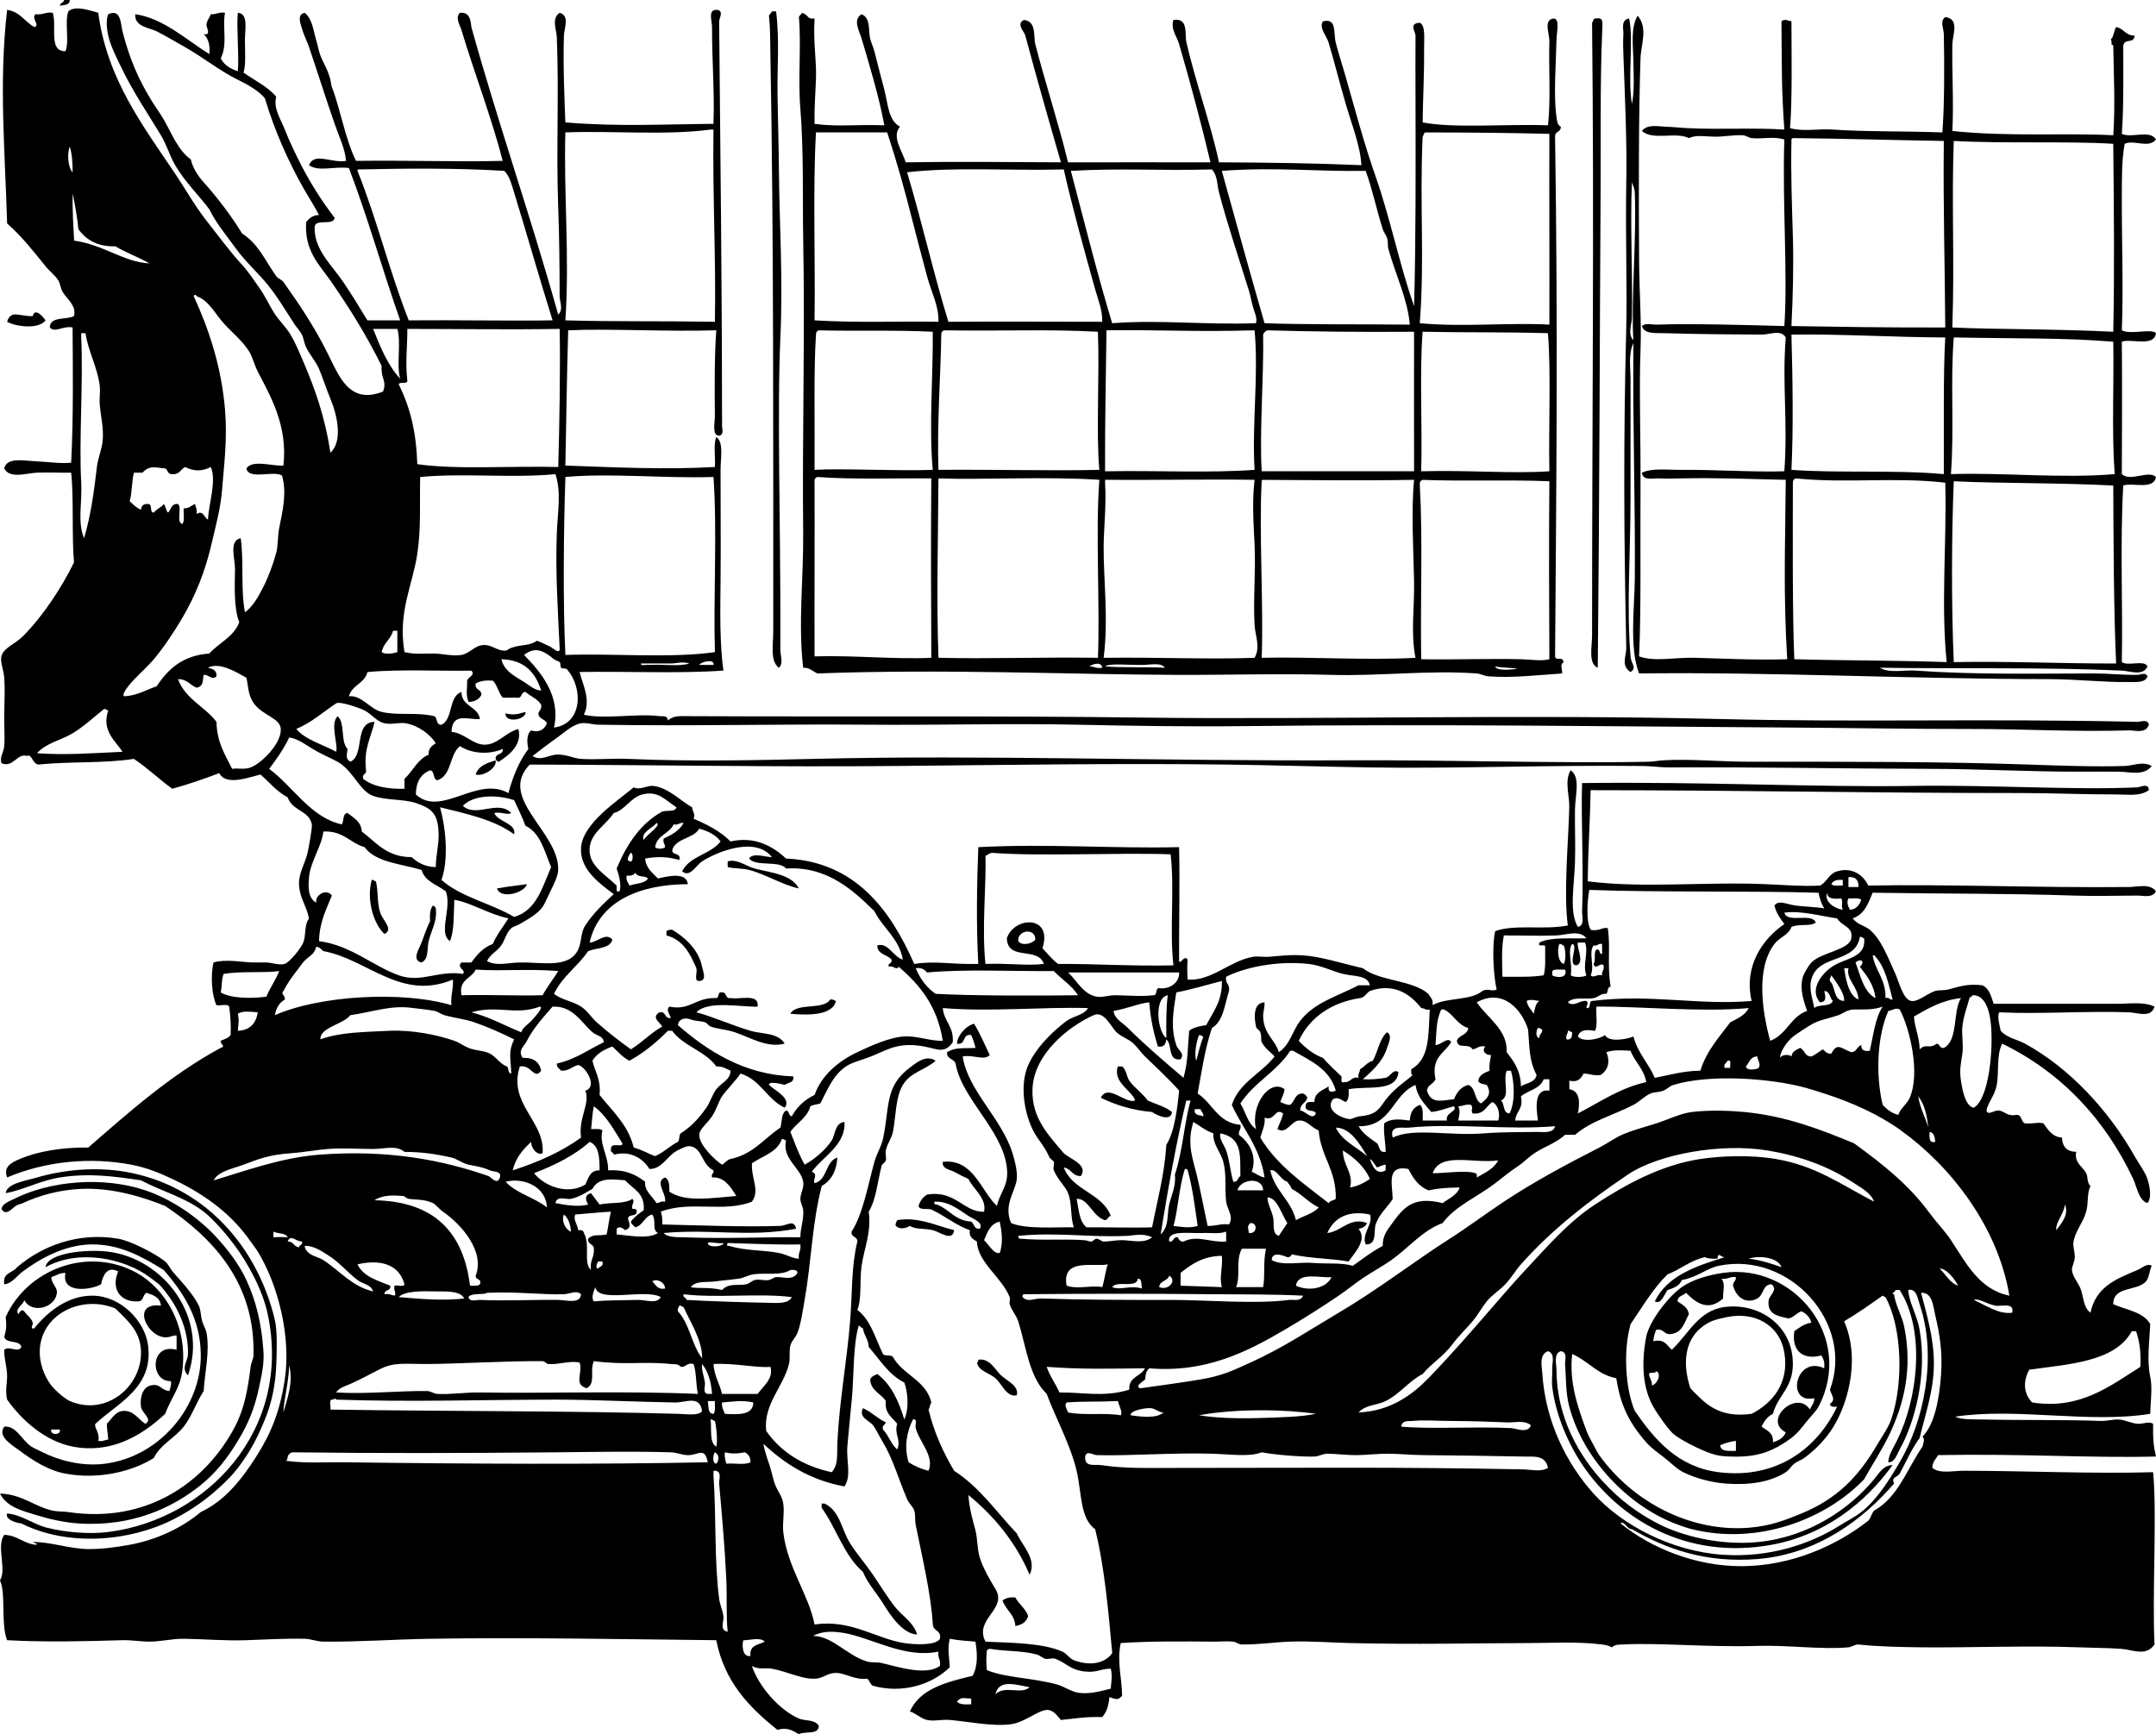
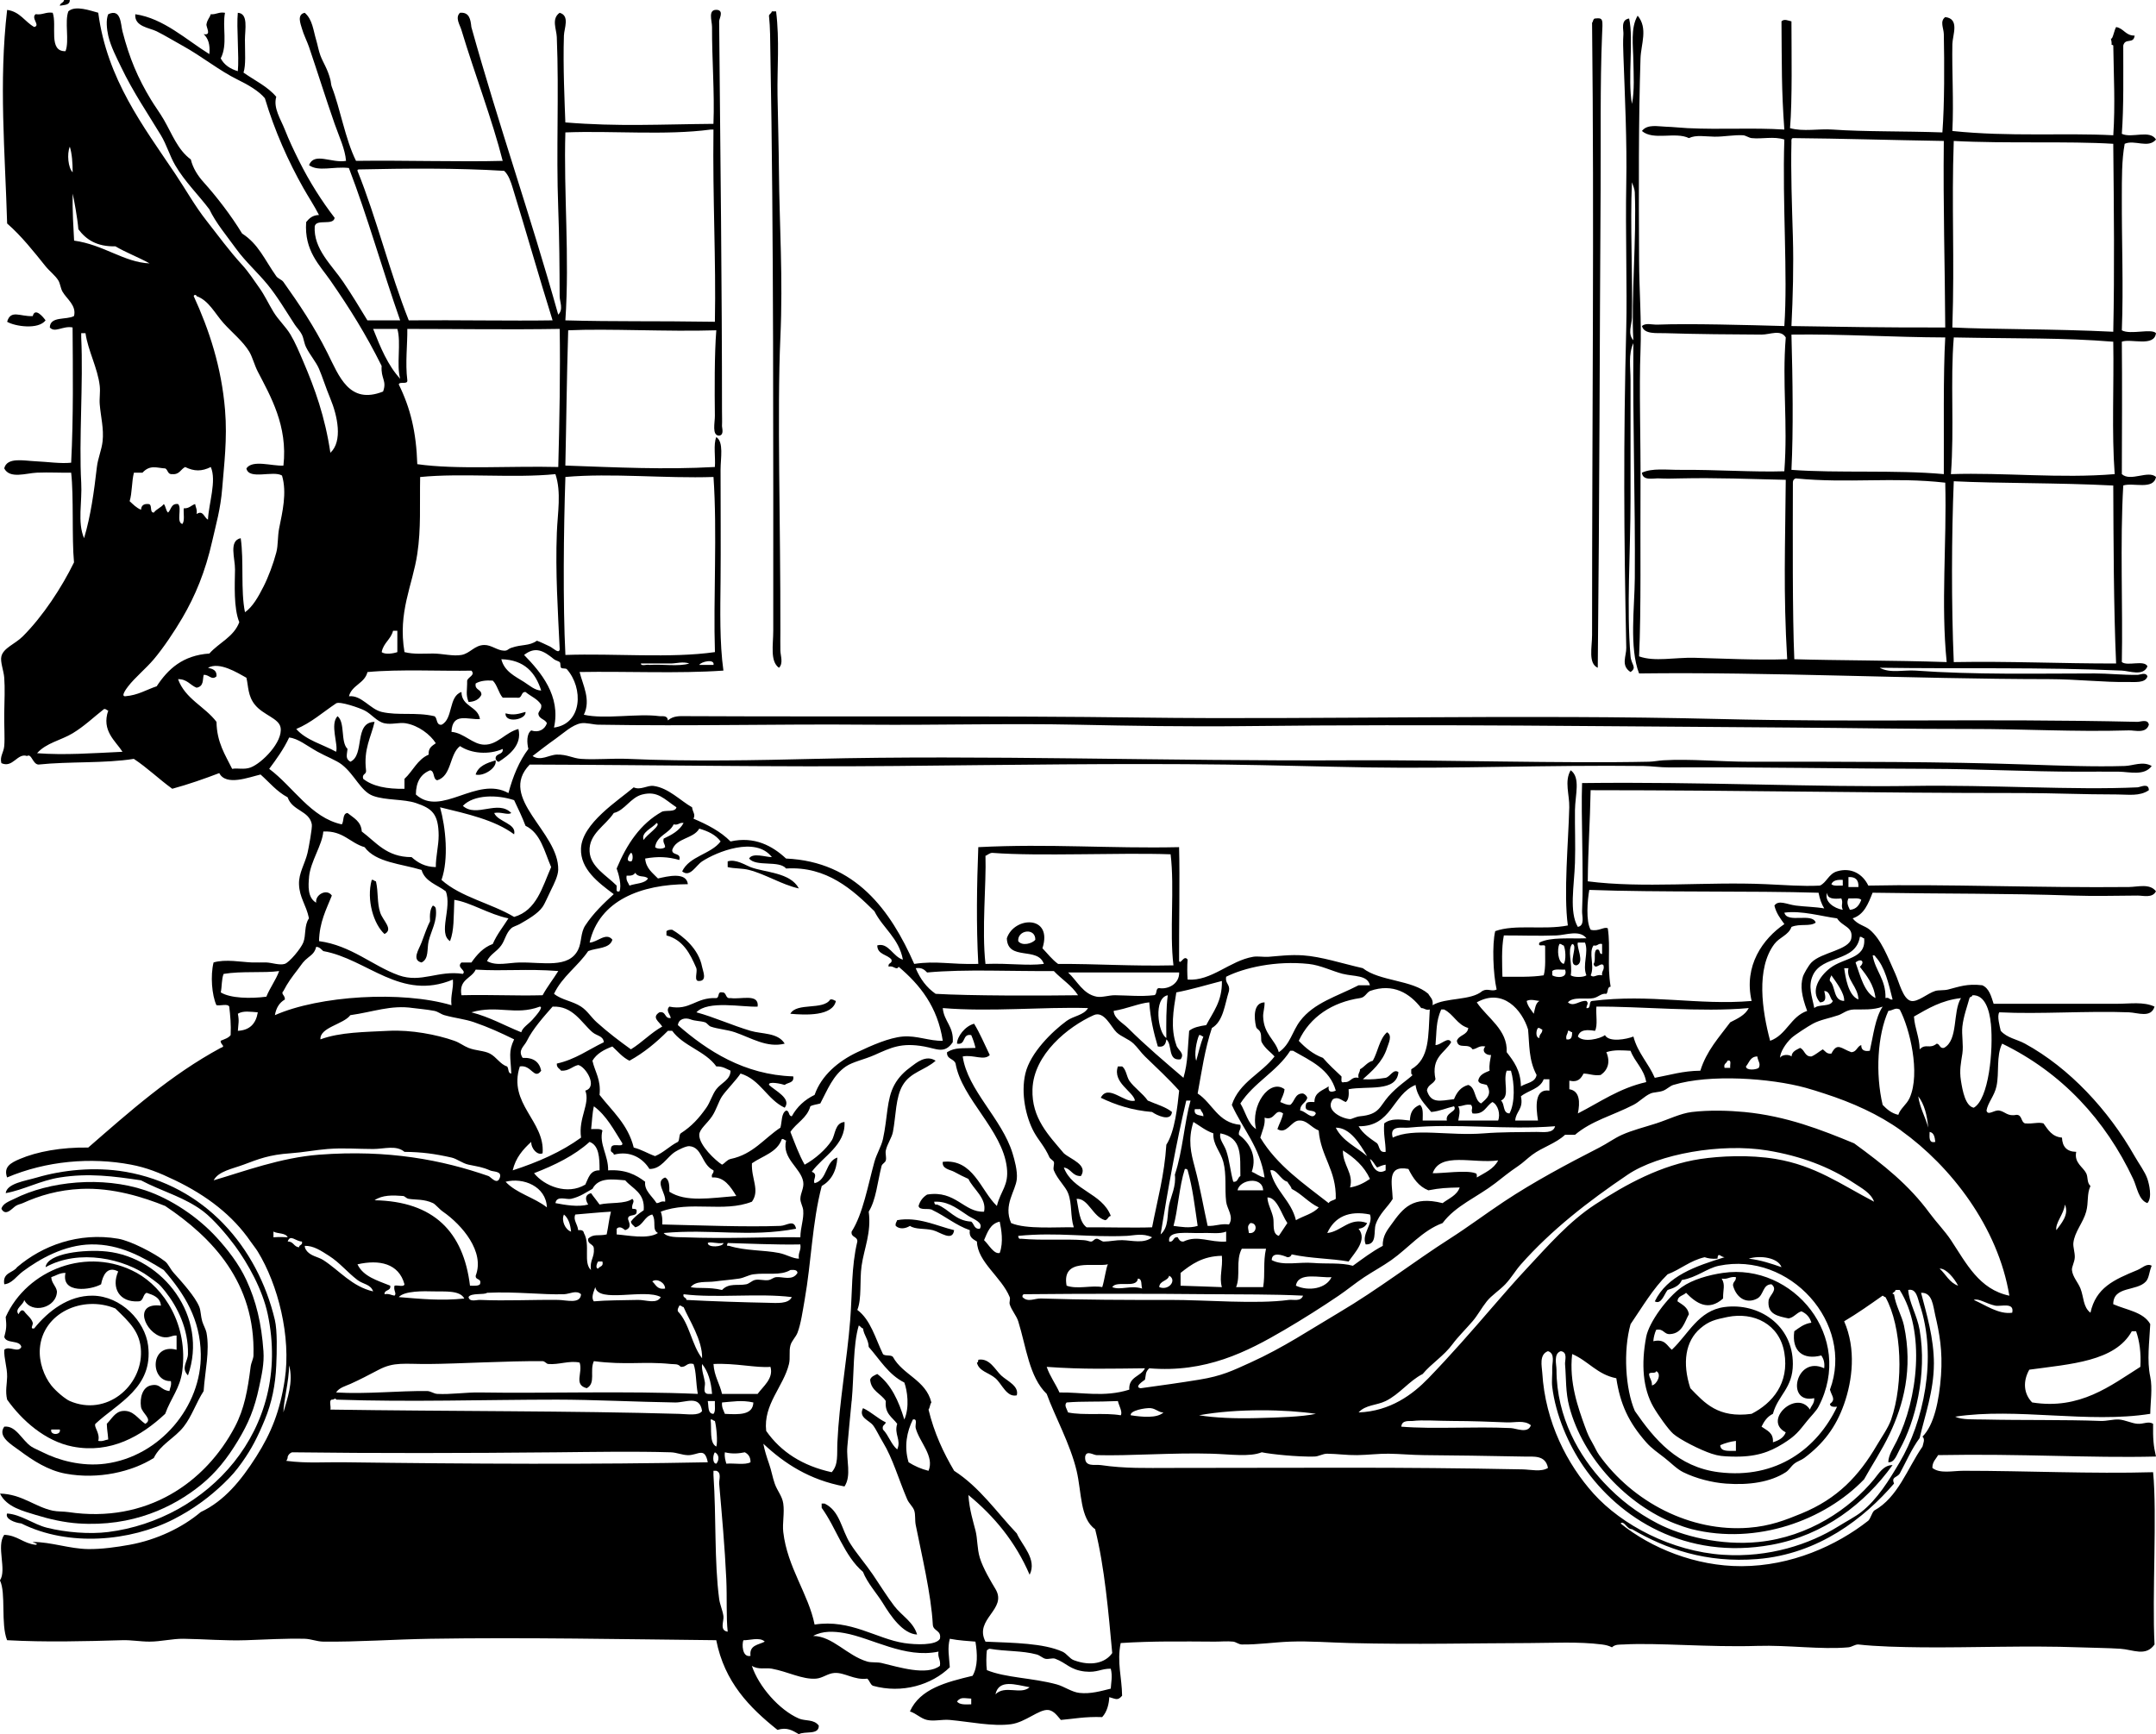
<svg xmlns="http://www.w3.org/2000/svg" id="bolting_on_fenders_and_running_boards_xA0_Image_1_" style="enable-background:new 0 0 596.247 479.675" xml:space="preserve" viewBox="0 0 596.247 479.675" version="1.1" y="0px" x="0px">
  <g clip-rule="evenodd" fill-rule="evenodd">
    <path d="m17.722 0h1.575c0.031 1.475-1.544 1.343-2.757 1.575 0.116-0.803 1.066-0.772 1.182-1.575z" />
    <path d="m215.42 184.7c-2.506-1.773-1.575-6.297-1.575-10.239 0-48.832 0.13-111.16-0.788-159.5-0.071-3.77-0.019-7.168-0.394-10.633 0.139-0.517 0.693-0.62 0.788-1.182h1.182c0.987 8.029 0.266 15.738 0.394 23.236 0.123 7.189 0.333 14.175 0.394 21.266 0.125 14.464 1.148 29.117 0.394 45.684-0.926 20.341 0.063 52.417 0 81.127-0.004 1.831-0.041 3.704 0 5.513 0.05 1.47 0.85 3.51-0.38 4.73z" />
    <path d="m441.08 5.12c2.404-0.264 2.159 0.198 1.969 4.726-0.555 13.214-0.311 29.578-0.394 42.533-0.268 41.531-0.3 85.535-0.788 132.32-2.702-1.158-1.575-5.675-1.575-9.058 0.001-61.617 0.61-113.44 0-169.34 0.33-0.317 0.23-1.078 0.78-1.18z" />
    <path d="m12.603 88.61c-2.006 2.649-8.475 1.667-10.633 0.394 1.001-3.504 3.681-1.358 7.089-1.575 0.603-2.474 2.852 0.202 3.544 1.181z" />
    <path d="m145.32 196.91c0.362 2.138-5.721 3.28-5.513 0.394 2.27 0.62 3.55 0.17 5.51-0.39z" />
    <path d="m137.05 210.3c0.519 2.062-3.332 4.539-5.514 3.938 0.75-2.4 3.11-3.18 5.51-3.94z" />
    <path d="m201.24 238.26c2.214-0.739 4.907 1.044 6.301 1.576 4.04 1.539 11.001 1.421 13.39 5.907-4.663-1.014-9.132-3.913-13.784-5.119-1.959-0.508-4.015-0.326-5.907-0.788v-1.58z" />
    <path d="m102.79 243.38c0.636-0.111 0.678 0.372 1.182 0.394 0.7 3.042 0.251 5.837 1.181 8.664 0.738 2.245 3.764 4.599 1.182 5.907-2.94-2.65-5.07-9.35-3.54-14.96z" />
-     <path d="m145.71 244.56c-0.51 2.312-7.21 4.359-8.271 1.181 2.66-0.49 5.5-0.8 8.27-1.18z" />
    <path d="m119.72 250.47c0.351 0.174 0.704 0.346 0.788 0.787 0.5 3.48-1.283 6.174-1.969 9.059-0.501 2.108 0.129 4.935-1.969 5.907-2.814-0.676-0.689-3.66 0-5.514 0.789-2.12 1.611-4.462 2.363-5.907-0.12-1.83 0.01-3.42 0.79-4.34z" />
    <path d="m193.37 271.34c-1.597 0.153-0.434-2.454-0.788-3.544-1.729-4.047-3.703-7.85-8.271-9.059v-1.181c0.351-0.306 0.89-0.424 1.576-0.395 3.025 1.78 7.343 5.296 8.27 10.239 0.21 1.14 1.49 3.9-0.79 3.94z" />
    <path d="m231.17 276.86c-0.898 4.247-8.376 3.93-12.603 3.545 1.778-3.211 9.08-0.897 11.027-3.938 0.82-0.16 1.04 0.27 1.57 0.4z" />
    <path d="m309.15 294.97h1.182c1.119 0.85 1.209 2.729 1.969 3.938 1.474 2.071 3.646 3.443 5.12 5.514 2.277 1.005 4.879 1.685 6.694 3.15-0.27 2.842-4.321 0.865-5.513 0-5.569-0.469-10.112-1.965-14.178-3.938 2.042-3.971 6.638 1.674 9.451 0.787-0.42-2.49-6.28-4.95-4.72-9.45z" />
    <path d="m1.969 418.63c3.898 0.273 7.265 2.998 11.027 3.938 5.164 1.29 11.738 1.839 16.935 1.182 27.152-3.435 50.916-28.049 44.108-60.255-1.437-6.799-5.475-14.017-9.058-18.903-1.965-2.68-5.763-7.217-8.664-9.451-5.214-4.018-11.673-5.645-17.328-8.664-7.56-1.124-14.392-2.062-22.448-0.788-5.431 0.858-9.998 3.44-14.965 4.332 0.347-2.716 5.409-3.373 8.664-4.332 6.858-2.021 15.799-3.054 24.417-1.575 21.862 3.749 36.56 20.758 41.352 40.957 0.712 3.003 0.561 8.804 0.394 12.603-0.237 5.401-1.225 10.285-3.15 14.966-2.011 4.889-3.65 8.067-6.301 11.814-1.65 2.332-2.907 3.781-5.12 5.907-3.829 3.677-8.3 7.038-13.784 9.846-11.996 6.14-29.069 7.713-42.139 1.182-1.891-0.21-4.595-1.29-3.94-2.77z" />
    <path d="m0 413.12c6.092 0.16 9.568 3.64 14.571 4.726 1.317 0.286 2.984 0.193 4.332 0.394 21.724 3.24 37.969-8.206 46.077-23.629 2.582-4.91 3.519-10.099 4.332-16.541 0.157-1.243 0.761-2.162 0.788-3.15 0.555-20.174-11.365-32.603-24.417-41.352-5.967-2.402-14.463-5.119-23.236-4.726-6.278 0.282-11.539 1.841-16.146 3.938-0.584 0.266-1.276 0.341-1.969 0.787-0.955 0.615-2.753 3.011-3.938 0.788 0.336-1.503 2.31-2.133 3.544-2.757 9.663-4.88 24.309-6.358 36.231-2.363 7.182 2.407 14.532 7.376 19.691 12.997 2.935 3.197 6.158 7.252 8.271 11.814 2.704 5.838 4.186 11.946 4.726 19.69 0.239 3.429-0.471 6.502-1.181 9.846-1.308 6.161-2.964 10.095-5.907 14.966-2.85 4.715-5.967 8.742-10.24 12.208-7.529 6.09-18.827 11.63-33.869 10.62-3.818-0.256-7.916-1.152-11.814-2.363-3.338-1.04-8.082-2.15-9.846-5.91z" />
    <path d="m263.86 340.26c-0.418 3.327-3.865 0.5-5.907 0-2.243-0.549-4.788-0.141-6.301-1.182-1.231 0.76-2.836 1.018-3.938 0-0.167-0.822 0.27-1.043 0.394-1.575 5.7-1.06 11 1.6 15.76 2.76z" />
    <path d="m1.182 394.61c3.271-0.371 4.865 3.759 7.482 5.514 0.717 0.48 2.141 1.064 3.151 1.575 4.337 2.195 10.788 4.012 17.328 3.15 15.084-1.986 26.64-15.848 26.386-30.324-0.169-9.658-4.466-16.568-10.239-23.235-5.823-3.593-12.106-7.215-20.085-7.089-7.384 0.116-14.252 4.01-18.903 7.482-1.72 1.284-3.007 3.363-5.12 3.545-0.551-3.308 2.421-3.093 3.544-4.727 6.963-5.95 16.979-9.753 27.961-7.876 3.454 0.59 10.145 4.044 12.996 6.301 0.844 0.669 1.359 2.023 2.363 3.15 2.03 2.281 5.963 6.55 7.089 9.452 0.398 1.027 0.397 2.629 0.788 3.938 0.313 1.052 1.018 2.273 1.182 3.15 0.955 5.127-0.427 10.65-0.788 16.146-2.116 3.295-3.254 6.953-5.513 9.846-2.512 3.217-6.46 4.904-8.271 8.664-6.065 3.821-15.356 6.017-24.417 4.332-4.827-0.897-8.987-3.616-12.602-6.301-2.369-1.76-6.297-3.96-4.332-6.7z" />
    <path d="m51.984 380.43c-2.038-2.106-0.047-3.8 0-5.907 0.155-6.903-2.899-13.045-6.301-17.328-1.761-2.216-1.915-2.124-4.332-3.938-6.819-5.118-19.496-7.919-28.749-2.757 0.445-3.874 10.862-4.986 16.934-4.332 15.606 1.69 28.133 18.06 22.448 34.27z" />
    <path d="m1.182 373.34c1.335-1.236 3.854 1.036 4.726-0.787-0.471-2.023-4.194-0.794-4.726-2.757 0.581-2.238 0.668-2.875 0.394-5.514 5.924-13.183 22.749-19.66 36.232-12.209 7.525 4.159 14.277 14.322 12.602 27.174-0.619 4.749-3.104 7.349-4.726 11.815-6.642 6.209-15.133 11.097-25.599 9.058-7.597-1.48-14.065-7.273-18.116-12.996-0.559-2.349-0.035-4.301 0-6.302 0.046-2.62-0.9-5-0.787-7.48zm26.779-18.11c-2.734 1.578-11.143 2.748-9.846-3.151-1.71-0.004-2.629 0.784-3.938 1.182 0.099 1.739 1.313 2.363 1.575 3.938-0.077 4.578-7.021 6.377-9.058 2.363-0.185 1.405-2.79 2.44-1.575 3.938 0.356-0.686 0.881-1.517 1.575-0.787 0.644 0.947 1.988 1.843 2.363 3.15 0.167 0.58-0.901 1.821 0.394 1.575 3.868-4.804 9.498-9.127 16.147-9.058 7.903 0.082 14.507 7.067 15.359 13.783 1.481 11.678-8.371 15.874-14.571 21.66-0.539 0.822 1.359 2.564 0.788 4.727 1.278 0.229 1.832-0.269 2.757-0.395-0.167-2.271-0.298-2.13-0.394-4.332 1.382-1.395 2.298-3.313 4.332-3.544 2.981-0.338 4.248 2.172 6.301 3.544 2.23-1.255-0.922-2.853-1.182-4.726-0.334-2.414 0.376-5.387 2.757-5.907 2.695-0.589 2.503 1.267 5.12 1.575 0.125-0.925 0.622-1.479 0.394-2.757-5.808 0.262-5.891-10.654 1.575-8.664v-3.938c-1.341-0.123-2.071 0.827-3.938 0.395-4.832-1.121-8.235-9.634-0.394-8.664-0.2-2.295-2.069-2.92-3.938-3.545-1.163 0.412-0.753 2.397-2.363 2.363-5.139 0.293-7.516-3.697-5.513-8.271-3.121-1.65-4.287 1.27-4.727 3.54zm-16.934 17.72c-0.31 3.854 1.225 7.79 3.151 10.239 1.254 1.596 3.868 3.791 5.12 4.332 10.149 4.387 20.027-4.158 19.691-13.784-0.185-5.293-3.126-7.965-7.089-11.814-9.082-3.76-20.089 1.27-20.873 11.02zm5.514 22.45h-2.363c-0.434 1.64 2.797 1.64 2.363 0z" />
    <path d="m476.52 352.08c19.346-2.823 36.494 17.736 26.386 37.02-0.639 1.219-1.986 2.493-3.15 3.938-2.328 2.89-3.074 4.057-6.695 6.301-3.749 2.324-7.484 3.751-14.178 3.545-2.346-0.072-3.541-0.14-5.514-0.788-3.136-1.03-8.758-3.871-10.633-5.514-1.334-1.168-4.251-5.263-5.514-7.482-2.876-5.054-3.394-11.77-1.969-19.297 0.772-4.082 5.842-10.966 9.846-13.784 3.03-2.14 7.53-3.38 11.41-3.94zm-0.39 1.57c1.068 1.777 0.355 2.938 0.395 5.513-4.062 3.632-7.438 1.314-10.24-1.575-0.771 0.805-2.325 0.825-2.362 2.363 1.315 0.916 2.845 1.618 3.15 3.544-1.252 2.293-1.839 5.25-5.12 5.514-1.862 0.156-1.796-1.617-3.938-1.182-0.389 0.925-0.691 1.936-0.788 3.151 3.235-0.742 3.749 1.239 5.12 2.362 4.599-4.306 7.321-10.855 14.571-11.814 9.451-1.25 18.921 4.957 18.903 15.753-0.011 6.744-4.122 8.59-5.514 13.784-1.512 0.719-2.424 2.039-3.15 3.544 1.436 1.059 3.354 1.634 3.15 4.332 1.59-0.51 2.981-1.22 3.545-2.757-6.455-3.32 3.01-11.983 6.694-6.301 0.336-1.109 1.272-1.616 1.182-3.15-8.012 1.748-5.13-11.98 2.757-8.271 0.201-1.646-0.22-2.669-0.788-3.545-4.964 1.317-8.261-1.105-7.482-6.694 1.38-0.984 2.66-2.065 4.726-2.363-0.43-1.539-1.393-2.545-2.756-3.15-1.405 0.433-2.001 1.675-3.545 1.969-2.907-0.637-6.025-1.063-5.514-5.119 0.42-1.502 2.632-2.851 0.788-4.332-2.49 0.046-2.091 2.938-3.938 3.938-2.778 1.505-5.661 0.107-6.695-3.544-0.103-1.153 0.891-1.21 0.788-2.363-1.7-0.26-2.2 0.69-3.92 0.41zm17.33 20.48c-1.327-7.892-8.441-11.347-15.753-9.846-3.446 0.707-5.134 1.142-7.482 3.15-4.121 3.524-5.048 9.53-2.757 16.541 3.932 4.075 7.657 8.357 16.935 7.089 5.76-2.95 10.48-8.46 9.06-16.93zm-37.41 5.91c0.061 1.253 0.894 1.732 0.788 3.15 1.368-0.183 2.844-3.194 1.182-3.938-0.11 0.82-1.74 0.11-1.97 0.79zm19.69 19.69c0.06 1.909 2.392 1.547 4.332 1.575v-2.757c-1.65 0.2-3.06 0.63-4.33 1.19z" />
    <path d="m270.56 376.1c3.121-0.531 4.658 2.787 6.301 4.332 1.652 1.554 5.027 2.911 4.332 5.514-2.803 0.629-4.049-3.107-5.907-4.726-1.779-1.55-4.588-1.915-5.12-4.332 0.38 0 0.31-0.47 0.4-0.78z" />
    <path d="m227.24 415.88h0.788c4.292 2.03 4.641 7.138 7.089 11.026 1.812 2.877 4.261 5.656 6.301 8.664 1.996 2.943 3.945 6.104 5.907 8.665 2.034 2.653 5.297 4.402 6.301 7.876-3.931-0.197-7.272-5.085-9.452-8.664-1.539-2.527-4.319-5.587-5.514-8.664-5.237-4.477-7.342-12.086-11.421-17.722-0.01-0.42-0.01-0.81-0.01-1.2z" />
-     <path d="m280.8 441.87c1.009 1.878 2.781 2.994 3.544 5.119-0.47 1.631-1.734 2.467-3.544 2.757-0.231-3.313-2.69-4.398-3.544-7.089 0.87-0.57 1.89-0.99 3.54-0.79z" />
    <path d="m596.25 92.154c-1.264-1.392-7.063 0.529-9.452-0.788 0.47-12.101-0.05-24.391 0-37.019 0.02-4.949-0.048-10.039 0.788-14.572 2.74-1.228 6.499 1.391 8.664-1.181-1.699-2.826-6.684-0.271-9.452-1.576 0.555-7.716 0.381-16.16 0.395-24.417 0.538-2.238 2.849-0.281 3.15-2.756-2.536 0.042-2.983-2.005-5.12-2.363-0.524 0.92-0.669 2.219-1.182 3.151-0.083 0.021-0.175 0.031-0.26 0.05 0.156 0.553 0.22 1.129 0.186 1.702 0.202 0.02 0.371 0.073 0.469 0.217 0.109 8.258 0.566 16.258 0 24.811-13.893-0.718-28.567 0.472-44.502-1.182 0.401-8.205-0.149-16.583 0-24.023 0.05-2.528 2.091-7.019-1.97-7.482-1.571 1.149-0.426 3.067-0.394 4.726 0.16 8.217 0.198 19.238-0.394 27.174-10.695-0.391-21.587-0.168-30.324-0.788-3.957-0.28-8.079 0.637-11.815-0.394 0.659-7.618 0.401-21.285 0.395-29.537-0.896-0.191-2.013-0.781-2.757 0 0.106 12.234-0.025 18.564 0.787 29.931-8.559-0.564-17.438 0.05-26.779-0.394-1.957-0.093-4.035-0.346-5.907-0.394-2.299-0.058-5.181-0.795-6.695 1.181 3.139 2.724 9.221 0.127 12.996 1.969 1.947-0.958 4.479-0.428 7.089-0.394 2.564 0.034 5.241-0.525 7.876-0.394 0.703 0.035 1.623 0.707 2.363 0.788 2.914 0.318 6.148-0.558 9.058 0.394-0.577 17.81 0.984 37.433 0 51.59-9.82-0.278-26.437-0.736-35.05-0.394-1.562 0.062-3.28-0.566-4.332 0.394 0.615 2.337 4.059 1.897 6.301 1.969 8.83 0.286 18.949 0.356 26.78 0.394 2.36 0.011 5.296-1.511 6.695 0.788-1.028 12.67 0.608 23.519-0.395 37.019-8.338 0.279-18.905-0.473-28.749-0.394-3.833 0.031-7.793-0.549-10.633 0.788 0.227 2.35 3.203 1.493 4.726 1.575 2.055 0.112 4.438 0.033 5.907 0 10.015-0.223 19.472 0.18 29.144 0.394-0.141 18.289-0.701 30.947 0.394 49.622-8.604 0.291-17.543-0.194-25.599-0.394-5.615-0.139-11.023 1.162-15.359-0.394 0.605-13.342 0.291-30.329 0.395-47.259 0.077-12.742-0.416-26.722 0-37.413 0.313-8.072-0.351-16.438-0.395-24.811-0.098-19.008-0.159-39.239 0.395-55.922 0.131-3.96 2.132-8.307-0.788-11.815-2.019 3.408-1.241 8.246-1.182 12.602 0.052 3.72 0.351 8.099-0.394 11.815-1.264-6.975 0.53-17.865-0.788-23.629-2.427 0.355-1.489 3.194-1.575 4.332-0.144 1.921-0.065 4.063 0 5.907 0.41 11.469 1.009 23.614 0.788 35.444-0.247 13.231 0.261 29.676 0 39.776-0.81 31.341-0.657 57.339 0 88.61 0.048 2.293-1.575 4.917 1.182 6.695 1.888-1.305 0.199-1.987 0-4.332-1.144-13.409 0-28.688 0-43.714v-32.69c0-3.524-0.658-7.146 0.787-10.239-0.188 23.728 0.548 43.961 0.394 64.981-0.059 8.139-1.577 19.279 1.182 26.386 35.964-0.458 74.856 1.533 113.42 1.575 7.577 0.008 15.325 0.913 21.66 0.788 1.907-0.038 4.973 0.408 5.514-1.576-0.524-1.236-1.95-0.403-2.757-0.394-4.332 0.05-8.131-0.396-11.814-0.394-16.146 0.012-33.349 0.394-49.621-0.788-3.116-0.226-7.053 0.822-9.846-0.788 22.13 0.33 45.148-0.19 66.949 0.788 2.158 0.097 5.938 1.662 7.089-1.181-0.888-1.869-5.578 0.064-7.089-1.182 0.302-14.723-0.524-33.148 0.395-48.834 2.671-0.895 8.374 1.349 9.058-2.363-2.144-1.961-7.08 1.42-9.452-0.787 0.036-10.746 0.108-25.81 0-36.626 2.5-0.935 9.01 1.572 9.44-2.38zm-144.54 1.97c-1.658-1.837-0.438-4.211-0.394-6.301 0.245-11.52-0.532-25.684 0-37.413 0.283 0.857 0.751 1.838 0.787 2.757 0.52 13.132-1.04 29.261-0.4 40.957zm88.61-55.136c14.447 0.775 31.67 0.004 44.108 0.788 0.176 18.567 0.36 34.839 0 51.985-16.403-0.818-33.143-0.623-44.502-1.182 0.65-19.676-0.25-33.213 0.39-51.591zm-44.5-0.787c13.973 0.128 25.814 0.524 41.745 0.788-0.206 18.505 0.311 34.256 0.394 51.591-17.436 0.044-29.35-0.19-42.532-0.394 0.393-7.953 0.638-16.611 0.394-24.811-0.257-8.621-0.592-17.708-0.394-25.992-0.02-0.56-0.06-1.116 0.4-1.182zm-0.39 54.347c13.781-0.197 28.453 0.75 42.532 0.788-0.588 9.833-0.332 26.435-0.394 37.807-13.463-1.232-29.245-0.22-42.139-1.182 0.55-10.97 0.34-25.05 0-37.412zm0.79 89.792c-0.534-12.244-0.421-34.685-0.394-48.834-0.018-0.674 0.293-1.02 0.787-1.182 14.484 1.441 27.07-0.445 41.352 1.182 0.439 16.936-1.234 33.458 0.395 49.622-14.76-0.49-30.27-0.43-42.14-0.79zm44.1-89.004c18.108 0.359 30.075 0.041 44.108 1.181 0.214 12.125-0.46 25.139 0.394 36.626-15.146 1.255-30.601-0.491-45.29 0 0.96-12.92-0.2-25.65 0.79-37.804zm0 89.794c-0.682-15.951-0.612-35.173 0-50.016 11.905 0.604 29 0.393 44.108 1.182 0.075 14.966 0.094 33.683 0.787 49.228-15.49 0.02-29.44-0.67-44.9-0.39z" />
    <path d="m27.174 3.544c2.413 18.331 12.502 31.45 21.266 44.502 2.977 4.433 5.396 8.84 8.665 12.996 3.282 4.174 6.231 8.261 9.845 12.208 1.789 1.954 3.265 4.257 4.726 6.301 1.571 2.199 2.515 4.354 3.938 6.695 1.415 2.328 3.396 4.071 4.726 6.301 1.359 2.278 2.402 4.815 3.544 7.482 3.171 7.407 6.013 15.247 7.482 25.205 3.481-3.206 1.95-10.271 0-14.965-1.275-3.071-2.222-6.118-3.15-8.27-0.823-1.907-2.483-3.786-3.544-5.907-0.605-1.208-0.644-2.438-1.182-3.544-0.479-0.987-1.405-1.897-1.969-2.757-2.495-3.799-4.76-7.701-7.483-11.027-2.8-3.42-6.169-6.407-8.664-9.846-2.764-3.81-5.64-7.202-7.482-11.027-2.97-3.95-6.792-7.647-9.452-12.209-1.521-2.609-2.341-5.623-3.938-8.27-3.558-5.896-7.703-11.949-11.027-18.903-1.15-2.407-2.872-5.666-3.544-8.664-0.397-1.769-0.681-4.402 0-5.908 3.57-1.696 3.441 2.8 3.938 4.726 1.935 7.494 4.241 12.896 7.876 18.903 1.117 1.846 2.44 3.614 3.544 5.514 2.32 3.991 3.81 8.312 7.483 11.027 0.578 2.417 1.942 4.521 3.544 6.301 3.513 3.903 7.581 9.142 10.633 14.178 4.54 2.915 6.169 7.157 9.452 11.814 0.475 0.674 1.513 0.935 1.969 1.576 4.297 6.038 8.484 12.239 12.208 19.691 3.2 6.403 5.999 14.336 15.359 10.633 1.127-3.041-0.659-3.512-0.394-7.089-4.378-8.788-8.764-15.809-14.178-23.629-2.926-4.226-7.257-8.178-6.695-16.147 0.813-1.024 1.753-1.922 3.544-1.969-1.307-2.576-2.916-4.972-4.332-7.483-4.145-7.349-7.902-15.698-10.633-24.811-1.689-2.024-4.659-3.742-7.482-5.12-5.117-2.498-9.938-6.477-15.359-9.452-2.274-1.247-4.729-2.764-7.089-3.938-1.991-0.991-6.217-1.282-5.907-4.726 7.822 1.132 14.14 7.106 20.479 11.027 0.27-2.633-0.333-4.393-1.576-5.514 2.324 0.437 0.622-1.935 0.788-2.757 0.29-1.432 0.78-1.554 1.181-2.757 1.575 0.131 2.186-0.702 3.938-0.394-0.782 3.943 0.803 8.768-1.182 12.603 0.946 1.81 2.609 2.904 4.726 3.544 0.407-3.978-0.404-12.165 0-16.146 2.976 0.16 1.969 4.591 1.969 7.482 0 3.401 0.298 6.982-0.394 9.058 3.08 2.171 6.668 3.834 9.058 6.695-0.905 3.074 1.249 6.213 2.363 9.058 1.168 2.984 2.545 5.865 3.938 8.664 2.882 5.793 6.315 11.169 9.846 15.753-0.351 2.274-5.089 0.162-5.514 2.363-0.369 6.256 4.681 10.64 7.876 15.359 2.443 3.608 4.535 7.083 6.695 10.633h9.058c-4.881-13.891-8.975-28.57-14.178-42.139-4.318-0.495-8.42 1.113-11.027-0.788 1.461-3.703 6.238-0.465 10.239-1.181-0.269-3.326-1.883-6.615-3.15-10.239-2.456-7.024-4.719-14.295-7.089-21.267-0.494-1.455-1.528-3.511-1.969-5.12-0.327-1.195-1.47-3.882 0.788-4.332 2.158 1.839 2.366 4.895 3.151 7.482 0.433 1.429 0.66 2.949 1.181 4.332 0.775 2.056 1.966 3.618 2.757 6.695 0.176 0.685 0.157 1.36 0.394 1.969 2.323 5.96 3.709 14.456 6.695 20.479 13.165-0.185 29.167 0.321 40.564 0-2.844-11.26-7.709-23.924-11.421-36.232-0.432-1.431-1.796-3.375-0.394-4.726 2.594-0.231 2.931 1.795 3.15 3.938 7.689 27.558 16.282 51.914 24.023 79.552 1.514-1.461 0.399-3.543 0.394-5.12-0.027-7.859-0.075-15.979-0.394-24.417-0.597-15.823 0.255-31.377-0.394-47.259-0.088-2.165-1.556-5.046 0.788-6.695 2.863 0.804 1.25 4.278 1.182 6.301-0.283 8.439 0.213 18.84 0.394 24.023 14.574 1.197 26.354 0.519 40.958 0.394 0.337-8.713-0.427-17.75-0.394-26.78 0.006-1.791-1.306-5.087 1.575-4.726 1.686 0.365 0.387 2.446 0.394 3.15 0.343 35.672 0.788 74.746 0.788 107.91 0 1.226 0.064 2.714 0 3.938-0.033 0.63 0.679 2.551-0.788 2.757-2.076-0.036-1.159-3.598-1.182-5.514-0.08-6.812-0.131-17.059 0.394-23.629-13.669 0.428-29.897-0.522-40.958 0-0.406 12.962-0.528 26.408-0.788 37.413 14.17 0.499 27.393 1.173 41.351 0.394 0.217-2.671-0.462-6.239 0.394-8.271 2.117 1.37 1.181 5.808 1.181 9.058 0 11.476 0.092 20.846 0 30.718-0.075 8.064-0.289 17.065 0.788 24.811-12.512 0.877-26.618 0.162-39.776 0.394 0.881 3.565 3.202 7.693 1.182 11.814 5.743 1.33 14.907-0.422 20.873 0.394 0.83 0.113 2.235-0.35 2.363 1.181 1.533-1.358 3.437-1.189 5.12-1.181 43.574 0.204 85.042-0.141 126.02 0.394 47.4 0.618 105.07-0.954 159.5 0.394 39.352 0.974 72.672-0.182 115.78 0.788 0.787 0.018 2.896-0.884 3.15 0.788-0.758 2.552-3.886 1.527-5.513 1.575-15.296 0.453-29.088-0.417-44.108-0.394-16.373 0.024-32.955-0.292-49.622-0.394-49.936-0.304-97.42-1.012-150.83-0.394-15.794 0.183-31.694-0.078-46.471-0.394-18.618-0.398-38.739 0.167-57.892 0-25.559-0.222-48.363 0.443-74.433 0-1.295-0.022-3.364-0.629-4.726-0.394-2.436 0.42-4.972 2.838-7.089 4.332-2.161 1.525-4.218 3.129-6.301 4.726 2.236 1.5 4.57-0.341 6.695-0.394 2.888-0.071 4.389 1.023 6.695 1.182 4.241 0.292 8.714-0.194 12.996 0 17.047 0.774 36.285 0.374 51.591 0 46.985-1.146 96.115 0.67 148.86 0.394 25.14-0.132 58.296 0.906 81.915 0.394 1.318-0.028 2.631-0.32 3.938-0.394 7.63-0.43 15.745 0.394 23.629 0.394 28.726 0 53.077-0.042 77.583 0.788 8.75 0.296 17.903 0.651 26.387 0.394 2.449-0.074 4.97-1.419 7.482 0-2.037 2.815-6.198 1.608-9.058 1.575-3.594-0.042-7.454 0-11.027 0-13.93 0-28.061-0.764-41.352-0.788-23.337-0.042-47.729-0.526-72.069-0.394-2.42 0.013-4.739-0.367-7.089-0.394-26.572-0.305-51.893 0.786-76.008 0.394-13.509-0.22-26.135-0.616-39.382-0.788-29.668-0.384-60.361 0.102-91.367 0.394-33.439 0.315-65.762-0.287-101.21-0.394-9.026 9.321 8.171 18.607 7.876 29.143-0.044 1.59-1.092 3.774-1.969 5.514-0.782 1.551-1.651 3.701-2.363 4.726-1.322 1.902-4.124 3.475-6.301 4.726-0.796 0.458-1.805 0.67-2.363 1.182-1.48 1.359-1.691 3.247-2.757 4.726-1.315 1.826-3.002 2.381-3.938 4.332 2.564 1.474 5.878 0.446 9.058 0.395 6.403-0.106 13.572 1.719 16.146-3.545 1.016-2.076 0.626-4.642 1.969-6.694 2.23-3.409 5.138-6.153 7.876-8.664-4.236-3.164-9.271-6.906-9.058-12.603 0.262-6.993 10.396-13.327 14.571-16.935 1.943 0.875 3.723-0.633 5.514-0.394 4.152 0.554 7.428 4.109 10.633 5.907 0.177 1.422 1.01 1.906 0.394 3.15 3.861 1.653 7.505 3.522 10.239 6.301 6.656-1.498 11.613 1.24 15.359 4.726 19.208 0.859 28.917 14.323 35.444 29.143 6.317-0.924 9.718 0.204 17.722 0-0.593-10.713-0.396-21.933 0-32.293 19.608-1.006 36.32 0.418 55.529 0 0.236 8.301-0.05 23.151 0 31.505 0.47 1.036 1.349-1.855 2.363-0.394-0.158 1.51-0.11 4.271 0 5.514 6.547 0.521 11.618-5.189 18.115-6.301 1.267-0.217 2.89 0.108 4.332 0 2.532-0.191 5.85-0.637 9.452-0.395 5.073 0.342 10.719 2.221 16.54 3.545 4.721 3.681 13.617 3.187 18.116 7.089 0.501 0.942 1.438 1.45 1.182 3.15 3.714-2.193 10.62-1.194 13.783-3.938 1.498-0.826 2.591 0.282 3.938-0.394-0.982-4.32-1.282-12.455-0.394-16.146 5.491-2.003 13.379-0.249 20.085-1.575-1.219-8.848 0.17-23.222 0.394-32.688 0.082-3.502-1.411-7.208 0.394-10.24 2.797 2.013 1.235 6.79 1.182 11.027-0.057 4.512 0.158 9.749 0 14.571-0.209 6.386-1.648 13.598 0.788 17.722 2.015-0.334 1.126-3.047 1.181-4.332 0.467-10.876-0.337-26.596 0-35.444 33.787-0.421 64.968 1.201 91.367 0.788 21.753-0.341 44.78 1.219 62.224 0.394 0.803-0.038 3.13-1.349 3.15 0.788-2.535 1.758-5.715 1.182-8.664 1.182-9.922 0-17.824-0.394-26.386-0.394-43.97 0-75.483-0.771-119.33-0.788-0.166 9.196-0.706 15.876-0.788 25.205 15.268 1.971 32.753 0.063 49.229 0.788 5.15 0.226 10.081 0.648 14.965 0.394 1.854-0.813 2.403-3.238 4.726-3.938 3.903-1.176 7.103 0.69 8.665 3.938 20.782-0.453 47.443 0.651 72.069 0.394 2.463-0.025 5.79-1.06 7.482 1.182-0.986 1.964-3.521 1.171-5.12 1.182-5.955 0.038-11.805 0.196-17.722 0-19.508-0.646-34.792-0.448-55.529-0.788-1.189 3.012-2.331 6.07-5.514 7.089 1.41 1.812 3.368 2.004 4.727 3.15 3.183 2.688 4.938 7.449 7.089 12.209 1.065 2.359 2.116 7.012 4.332 7.482 1.853 0.395 4.529-2.087 6.694-2.757 0.933-0.288 2.417-0.108 3.545-0.394 3.121-0.789 5.19-1.665 9.451-1.182 1.928 0.83 2.473 3.042 3.151 5.12h34.262c3.473 0 7.229-0.625 10.24 0.787-0.966 3.249-4.651 1.67-7.089 1.575-11.386-0.439-24.757 0.56-35.838 0-0.691 0.974 0.104 3.819 0.394 5.12 1.756 1.989 4.473 2.33 6.695 3.544 12.315 6.728 23.108 18.394 30.324 31.112 1.167 2.058 2.893 4.359 3.544 6.301 0.441 1.316 1.415 5.158 0 6.695-2.433-0.803-2.867-4.417-3.938-6.695-7.649-16.267-19.701-29.389-36.231-37.413-1.703 3.402-0.745 8.011-1.575 11.815-0.587 2.688-2.372 4.465-2.757 6.694 0.405 1.555 2.085-0.242 3.545 0 1.663 0.307 2.246 1.692 4.726 1.182 1.609-0.034 1.2 1.951 2.363 2.363 2.341 0.194 3.512-0.414 5.119 0 1.273 1.746 2.333 3.705 5.12 3.938 0.103 2.523 1.349 3.902 3.938 3.938-0.638 3.019 1.878 4.164 2.756 5.907 0.572 1.136 0.136 2.573 1.182 3.545-1.045 2.25-0.479 4.496-1.182 7.089-0.83 3.062-3.22 5.588-3.544 8.664-0.116 1.096 0.434 2.612 0.394 3.938-0.04 1.342-0.873 2.655-0.787 3.545 0.183 1.896 1.688 3.41 2.362 5.119 0.943 2.39 0.687 5.107 2.757 6.695 1.519-6.922 6.414-9.102 12.996-11.814 1.301-0.536 2.611-1.972 3.938-1.182-0.702 1.622-0.69 3.343-1.575 4.332-2.533 2.83-9.047 1.186-9.058 6.301 3.635 1.616 8.362 2.14 10.239 5.514-0.23 4.925-0.973 10.033 0 14.571 0.67 3.127 0.032 7.169 0 10.24-17.021 2.722-37.03-1.792-53.954 0.787 1.871 0.928 5.091 0.712 8.271 0.788 9.796 0.234 22.318 0.021 31.899 0.394 1.81 0.07 3.459-0.491 5.12-0.394 1.68 0.099 3.508 1.066 5.119 1.181 1.695 0.121 3.013-0.795 4.332 0-0.051 4.209 0.076 5.902 0.788 9.059-18.43 0.449-36.945-0.833-60.255-0.395-0.593 1.115-1.593 1.821-1.575 3.545 2.111 1.672 5.556 0.788 8.664 0.788 17.229 0 35.397 0.879 52.378 0.394 1.123 11.307-0.301 34.134 0.395 47.652-2.434 3.444-5.934 1.411-9.452 1.182-3.461-0.227-7.45-0.247-11.421-0.395-14.351-0.532-29.918 0.128-43.32 0-5.871-0.056-12.738-0.219-17.722-0.787-0.934-0.042-1.796 0.703-2.757 0.787-7.678 0.675-16.549-0.661-25.205-0.394-13.532 0.419-27.546-0.931-37.02-0.394-1.019 0.058-2.264-0.091-3.15 0.787-0.907-0.462-1.742-0.656-2.757-0.787-6.538-0.842-13.76-0.406-20.085-0.394-15.092 0.03-31.648 0.444-49.621 0-5.559-0.138-11.086-0.592-16.541-0.395-4.463 0.162-8.998 0.871-13.39 0.788-0.815-0.016-1.634-0.712-2.363-0.788-1.675-0.174-3.555 0.009-5.119 0-8.503-0.045-17.151-0.189-25.992 0.395-1.08 5.387 0.334 9.436 0.394 14.571-1.244 1.436-1.685 0.895-3.545 0.394-0.081 1.774-0.578 4.046-1.969 5.514-4.771-0.172-7.988 0.501-11.421 0.787-0.836-0.912-1.865-2.606-3.544-2.756-2.491-0.223-6.247 3.4-10.239 3.938-5.114 0.688-11.501-0.701-16.934-1.182-2.216-0.195-4.3 0.443-6.301 0-1.693-0.374-2.845-1.712-4.726-2.362 2.793-6.266 10.026-8.091 17.328-9.846 1.501-2.617 1.332-6.116 0.788-9.452-1.769-0.152-4.62-0.305-7.088-0.787-0.689 2.604-0.196 4.791 0 7.876-5.006 4.883-13.196 7.365-21.267 5.12-0.784-0.397-0.899-1.464-1.575-1.969-3.563 0.472-6.228-1.756-9.058-1.576-1.865 0.119-3.258 1.441-5.12 1.576-3.795 0.272-7.762-1.943-12.208-2.757-1.801-0.33-3.659 0.377-5.514-0.788 1.9 5.718 7.558 12.202 12.997 14.571 1.763 0.769 4.161 0.118 5.513 1.97 0.057 2.682-3.823 1.428-5.513 2.362-1.756-1.014-3.27-2.024-5.908-1.182-7.736-6.179-14.643-13.187-16.934-24.811-24.967-0.254-53.173-0.816-79.158-0.394-10.082 0.164-19.913 0.898-29.537 0.787-1.724-0.02-3.423-0.749-5.12-0.787-5.375-0.12-10.844 0.212-16.146 0.394-5.825 0.199-11.544-0.312-17.328-0.394-3.125-0.045-6.325 0.792-9.452 0.787-2.571-0.004-4.993-0.466-7.483-0.394-10.557 0.308-21.241 0.584-31.899 0-1.803-4.566-0.244-13-1.969-16.54 1.959-2.938-1.094-9.461 1.182-12.603 3.668 0.139 5.234 2.379 8.664 2.757 1.125-0.205-0.636-0.583-0.788-0.788 5.182 0.009 10.14 1.907 15.359 1.97 3.728 0.044 7.846-0.535 11.421-1.182 7.558-1.367 14.678-4.805 19.691-9.059 6.476-3.033 11.116-8.676 15.359-15.358 4.176-6.576 6.568-12.633 7.876-21.267 1.805-11.908-1.879-26.327-7.483-35.444-0.562-0.913-1.331-1.827-1.969-2.757-4.975-7.25-12.109-12.711-20.873-16.934-4.407-2.124-7.889-3.514-12.208-4.332-11.086-2.103-23.421-1.046-34.262 3.544-1.022-2.913 0.936-4.012 3.544-5.12 4.731-2.009 11.389-3.262 18.903-3.15 11.448-9.949 22.745-20.051 36.625-27.567 1.578-0.507-0.108-0.814 0-1.969 1.007-0.438 2.152-0.736 2.757-1.575 0.142-2.898-0.102-5.412-0.394-7.877-0.419-0.894-2.476-0.149-3.544-0.394-1.258-2.786-1.696-8.134-0.788-11.814 3.216-0.986 7.771-0.1 10.633 0 1.346 0.046 2.567-0.026 3.938 0 1.456 0.028 3.678 0.857 5.12 0.394 1.289-0.415 4.458-4.24 5.12-5.907 0.812-2.046 0.187-4.695 1.575-6.695-0.784-3.806-2.634-5.648-2.757-9.451-0.099-3.06 1.68-5.725 2.363-8.665 0.293-1.259 1.352-6.949 1.182-7.876-0.702-3.825-5.374-3.656-6.695-7.482-3.008-1.587-5.046-4.143-7.483-6.301-3.26 0.759-9.555 3.254-11.421-0.394-4.186 1.591-8.456 3.096-12.996 4.332-3.66-2.641-6.84-5.762-10.633-8.27-8.029 1.292-17.964 0.677-26.386 1.575-1.62-0.119-1.862-3.164-3.151-2.363-2.68-0.927-3.921 3.44-7.088 1.969-0.494-1.857 0.625-2.896 0.788-4.726 0.202-2.273-0.064-5.826 0-9.058 0.068-3.474 0.218-6.967 0-9.846-0.15-1.983-1.158-4.378-0.788-5.907 0.568-2.345 3.779-3.391 5.907-5.514 5.603-5.587 10.841-13.635 14.178-20.479-0.635-6.704-0.042-18.219-0.788-24.811-2.542 0.072-6.043-0.142-9.452 0-3.023 0.126-7.523 1.806-9.058-1.182 0.757-3.184 5.387-2.113 8.664-1.969 3.307 0.146 6.942 0.707 9.845 0.394 0.651-12.553 0.47-25.949 0.394-37.413-2.675-0.523-4.902 1.62-6.301 0 0.097-3.185 4.567-1.997 6.695-3.15 0.75-2.898-2.001-4.72-3.151-6.695-0.588-1.01-0.639-2.258-1.181-3.15-0.831-1.365-2.416-2.544-3.544-3.938-3.221-4.005-6.626-8.343-10.618-11.824-0.565-19.553-2.332-39.085 0-59.073 3.584 0.485 4.87 3.27 7.482 4.726 1.832-0.402-0.983-2.428 0.394-3.544 1.981 0.274 2.745-0.668 4.726-0.394 1.258 3.468-1.322 10.774 3.544 10.633 1.112-2.827-0.299-8.176 0.788-11.027 1.939-1.756 6.142-0.155 8.271 0.393zm129.18 33.081c-0.491 16.71 1.197 34.394 0 51.984 13.998 0.396 24.233 0.124 41.351 0.394 0.333-17.254-0.634-33.495-0.394-53.166h-0.788c-12.52 1.666-27.22 0.27-40.17 0.788zm-136.26 11.027c-0.014-2.611-0.168-5.083-0.788-7.088-0.832 2.007-0.462 5.884 0.788 7.088zm121.7 4.332c-0.495-1.601-1.104-3.568-2.363-4.726-13.117-0.821-27.603-0.667-40.17-0.394-0.24 0.022-0.466 0.059-0.394 0.394 5.311 13.198 8.921 28.098 14.177 41.351 13.519-0.116 28.482 0.181 39.776 0-3.84-12.269-7.33-24.668-11.03-36.625zm-121.3 14.572c8.218 1.137 13.788 6.002 20.873 6.301-3.03-1.696-6.483-2.968-9.452-4.726-5.12 0.131-8.114-1.862-10.239-4.726-0.255-3.104-1.194-8.163-1.575-9.845-0.106 4.796 0.213 9.571 0.393 12.996zm41.745 46.864c0.666 8.001-0.29 15.285-0.788 21.66-0.448 5.735-1.746 10.07-2.757 14.571-1.9 8.455-4.686 15.145-8.271 21.267-2.178 3.72-5.261 8.328-7.876 11.421-2.218 2.622-5.211 5.049-7.089 7.482-0.464 0.602-2.179 2.861-0.788 2.757 3.52-0.288 5.811-1.804 8.664-2.757 3.121-4.756 7.203-8.55 14.572-9.058 2.642-3.003 6.73-4.559 8.27-8.664-1.597-3.927-1.24-10.499-1.182-14.571 0.044-3.074-1.796-7.969 1.576-8.664 0.921 6.299-0.048 14.488 1.181 20.479 2.109-1.47 3.662-4.215 5.12-7.089 1.33-2.622 2.699-6.254 3.544-9.452 0.537-2.031 0.328-4.387 0.788-6.695 0.876-4.395 2.21-9.796 0.788-14.571-2.445-1.493-9.188 1.311-9.846-1.969 1.66-2.518 7.167-0.584 10.239-0.788 1.24-10.986-3.576-19.202-7.089-25.992-0.937-1.811-1.474-4.041-2.363-5.514-1.737-2.879-4.767-5.289-7.089-7.876-2.412-2.688-4.118-6.325-7.482-7.482-0.005-0.397-0.69-0.496-0.788 0 4.301 9.364 7.677 19.612 8.666 31.492zm48.436-8.66c-1.102-3.755 0.325-10.04-0.788-13.784h-6.695c2 5.086 4.08 10.104 7.48 13.784zm1.97-13.787c0.057 4.287-0.605 9.462 0 14.177 0.185 1.367-2.137 0.226-2.363 1.182 3.235 6.576 4.834 13.168 5.12 22.054 10.837 1.557 25.839 0.454 38.988 0.788 0.33-12.162 0.593-26.809 0.394-38.201-14.31 0.231-27.96 0.007-42.14 0.004zm-90.182 2.363c0.591 12.593-0.662 28.475 0 40.17 0.303 5.36-1.11 10.932 0.788 15.359 1.854-6.228 2.748-12.801 3.544-19.691 0.276-2.386 1.316-4.721 1.576-7.089 0.388-3.548-0.501-6.744-0.788-10.239-0.143-1.744 0.2-3.382 0-5.12-0.566-4.937-3.256-9.749-3.938-14.572h-1.182v1.178zm23.236 36.234c-2.332-0.132-4.2-1.113-6.301 1.182h-2.363c-0.623 2.396-0.473 5.565-1.182 7.876 0.963 0.875 1.84 1.835 3.15 2.363 0.074-1.108 0.685-1.678 1.969-1.575 1.347-0.035 0.228 2.397 1.575 2.363 0.712-0.994 2.037-1.376 2.757-2.363 0.57 0.612 0.525 1.837 1.182 2.363 0.873-0.833 0.83-2.583 2.757-2.363 1.158 1.073-0.583 5.046 1.181 5.514 0.73-0.846 0.266-2.885 0.394-4.332 1.535 0.09 2.042-0.846 3.15-1.182 0.125 0.924 0.622 1.478 0.394 2.757 1.858-1.158 2.013 0.918 3.15 1.575 0.215-4.534 2.442-10.735 0.788-14.571-2.499 1.239-4.59 1.239-7.089 0-1.244 0.594-1.546 2.129-3.544 1.969-1.347 0.15-1.183-1.2-1.968-1.59zm70.496 2.36c-0.154 7.905 0.274 14.18-0.788 21.267-1.315 8.771-5.426 16.053-3.544 27.174 2.63 0.665 5.396 0.394 7.876 0.394 2.569 0 5.542 0.812 7.876 0.394 2.412-0.432 3.594-2.707 6.301-2.757 1.987-0.036 3.62 1.543 5.514 1.575 1.01 0.018 0.961-0.437 1.969-0.788 3.055-1.063 4.858-0.417 7.089-1.969 1.062 0.375 2.232 0.966 3.544 1.575 0.917 0.425 2.582 2.205 2.756 0.788-0.501-10.611-1.211-21.222-0.788-32.293 0.209-5.472 1.292-11.09-0.394-16.146-11.58 1.17-25.85-0.36-37.42 0.8zm40.17 0c-0.489 14.447-0.713 34.948 0 49.228 13.572-0.474 29.072 0.979 41.351-0.788-0.47-14.837 0.665-33.064-0.394-48.44-13.33 0.45-28.18-1.13-40.96 0zm-50.81 48.44c0.958 0.761 3.295 0.379 4.332 0v-5.907h-1.182c-0.61 2.41-2.68 3.36-3.15 5.91zm51.2 4.73c-0.289-0.325-1.263-0.081-1.575-0.394-0.322-0.322-0.059-1.271-0.394-1.575-0.267-0.243-1.168-0.455-1.575-0.788-2.89-2.364-5.147-3.636-8.27-1.182 4.591 4.713 10.227 11.297 8.27 20.085 7.86-1.04 8.17-10.94 3.54-16.16zm-11.81 3.54c1.444 0.919 2.979 2.33 4.726 2.363-1.591-4.972-4.63-8.498-11.027-8.664 0.85 3.4 3.8 4.71 6.3 6.3zm48.44-4.72h3.938c0.4-1.8-3.5-0.91-3.94 0zm-7.88-0.4h-8.27c0.049 0.87 1.67 0.167 2.363 0.394 3.547-0.26 8.136 0.522 11.027-0.394-1.82-0.62-3.61 0.01-5.12 0zm-116.18 28.75c3.077-1.149 8.957-7.042 8.271-11.027-0.442-2.57-4.758-3.432-7.089-6.301-1.996-2.457-1.795-5.117-2.363-7.482-2.593-1.435-7.456-4.499-10.633-2.757 1.279 0.297 2.498 0.653 2.363 2.363-1.343 1.228-2.069-0.55-3.544-0.394-0.342 1.301 0.11 3.172-1.969 3.544-1.796-0.698-2.586-2.402-5.12-2.363 1.985 5.498 7.413 7.552 10.633 11.815 0.087 5.689 2.419 9.133 4.332 12.996 1.457-0.3 3.266 0.3 5.119-0.39zm68.528-1.57c-0.442-0.083-0.613-0.437-0.788-0.788-0.13-1.705 2.181-0.969 1.969-2.757-3.85 1.684-8.727 1.285-11.815-0.788-2.976 2.275-2.264 8.238-6.301 9.452-1.278-0.296-0.608-2.542-1.969-2.757-2.538 1.007-3.919 3.169-3.938 6.695 7.004 6.417 16.841-5.308 25.599-0.394 1.244-4.663 2.973-8.841 5.513-12.208-0.411-1.685-0.548-4.156 0.788-5.12 2.019 0.689 3.708-0.208 4.332-1.969-0.467-1.24-2.297-1.115-2.363-2.756 0.227-0.824 0.977-1.124 0.788-2.363-0.982-1.644-2.91-2.341-4.332-3.544-1.396-0.083-0.778 1.848-2.363 1.576h-3.938c-1.18-1.314-1.487-3.501-2.757-4.726-1.979-0.141-3.571 0.104-4.726 0.788-0.358 1.933 1.65 1.5 1.575 3.15-0.612 1.226-1.776 1.899-3.544 1.969-0.839-2.113-0.36-3.098-0.394-5.907 0.283-1.036 2.33-1.493 1.181-2.757-7.976 0.174-20.129-0.447-28.749 0.394-0.775 3.163-4.309 3.567-5.12 6.695 3.489-0.384 5.822 3.577 9.058 4.332 4.6 1.073 9.436-0.02 14.571 1.182 0.931 0.513 0.388 2.5 1.969 2.363 3.278-1.579 1.869-7.845 5.514-9.058 0.067 4.133 4.537 3.865 5.12 7.483-3.288 0.256-7.655-1.995-7.876 3.544 3.473 0.285 5.829 3.476 9.058 3.544 3.691 0.078 5.858-3.428 9.452-4.332 1.11 4.46-2.68 7.29-5.5 9.1zm-25.6-10.64c-1.881-0.324-3.878 0.435-5.907 0-2.15-0.46-3.551-2.539-5.514-3.544-1.381-0.708-6.89-2.631-7.876-1.969-3.789 2.542-6.9 5.365-11.027 7.089 2.679 3.097 7.304 4.248 11.027 6.301 0.647-1.952-1.77-7.639 0.394-9.845 2.165 1.773 0.769 7.107 2.757 9.058-0.2 1.848-0.598 2.693 0.788 3.544 4.073-1.834 0.887-10.928 6.695-11.027-0.975 4.276-3.07 7.432-2.363 13.39 0.19 1.241-1.209 0.892-0.788 2.363 2.636 2.09 6.598 2.854 11.421 2.756v-2.756c2.334-2.129 3.562-5.365 6.695-6.695-0.168-1.875 0.976-2.438 1.969-3.15-1.5-2.39-4.78-4.91-8.27-5.51zm-82.309-3.54c-0.503-0.021-0.545-0.505-1.182-0.394-2.795 2.188-5.447 4.751-8.664 6.695-3.239 1.958-7.308 2.641-9.846 5.514 7.646 0.571 15.188 0.005 23.629-0.394-1.924-3.01-5.891-5.82-3.937-11.42zm91.369 34.65c-0.031-6.137-1.876-7.565-6.301-9.058-3.339-1.127-8.303-0.703-11.814-1.969-3.445-1.242-5.019-5.805-8.664-8.664-1.519-1.191-4.308-2.217-6.695-3.544-3.088-1.717-5.392-3.686-7.876-3.938-1.508 3.218-3.497 5.954-5.513 8.664 6.655 4.97 11.559 13.545 20.085 15.359 0.649-0.926 0.124-3.026 1.575-3.15 1.655 1.364 3.761 2.278 3.938 5.12 3.988 2.97 6.825 7.09 13.784 7.089 1.666 1.485 3.603 2.699 6.695 2.757-0.03-2.88 0.79-5.95 0.78-8.67zm56.31-11.42c-3.277 0.847-4.818 4.399-7.876 5.12-2.348 3.568-6.95 5.75-6.695 10.633 0.223 4.261 4.686 6.629 7.482 9.452 0.09 0.697-0.397 1.972 0.788 1.575 0.633-1.57-0.184-4.695-0.788-6.301 2.79-6.662 6.515-12.389 12.603-15.753 1.281-0.425 3.625 0.212 3.938-1.181-3.4-2.25-5.18-4.64-9.45-3.54zm-49.62 3.15c3.787 3.375 9.665-1.811 13.39 1.969-0.961 0.673-2.812-0.395-4.726 0 1.069 2.523 6.259 2.865 5.514 5.907-5.341-3.98-12.982-5.659-20.479-7.482 1.558 5.573 2.436 14.282 0.394 20.085 5.327 4.781 13.752 6.464 20.085 10.239 6.225-1.783 7.789-8.227 10.239-13.784-1.86-4.31-2.91-9.43-7.089-11.421-0.939-2.474-2.051-4.775-3.15-7.089-4.66-1.56-11.16-1.57-14.17 1.57zm50.02 9.46c0.572-1.348 5.093-4.156 3.544-4.726-1.08 1.41-4.47 2.6-3.54 4.73zm8.27-4.34c-1.2 2.607-4.641 2.973-5.12 6.301 0.525 0.562 2.231 0.562 2.757 0 0.009-0.928-0.678-1.16-0.394-2.363 2.236-1.046 4.37-2.194 5.514-4.332-1.25-0.19-1.4 0.71-2.76 0.39zm7.09 1.18c-1.616 2.848-6.401 2.525-7.482 5.907-0.054 1.629 2.534 0.617 1.969 2.757-3.211-0.921-6.052-1.003-9.452-0.394 0.25 2.77 2.071 3.968 3.544 5.514 2.582-0.586 7.875-1.938 8.271 1.575-12.991 0.031-24.525 4.503-27.174 16.146 2.076-0.002 4.56-2.981 6.301-0.788-0.729 2.554-4.365 2.199-6.695 3.15-2.868 4.221-7.169 7.009-9.452 11.815 2.121 1.73 5.083 1.973 7.483 3.544 1.741 1.14 2.807 2.964 4.332 4.332 3.218 2.888 6.243 5.165 9.452 7.482 3.094-1.894 5.464-4.512 8.664-6.301-0.838-1.365-3.046-2.494-0.788-3.938 1.946-0.371 1.327 1.823 3.15 1.575-0.17-1.06-1.478-2.02-0.394-3.15 5.78 1.184 7.204-2.603 12.996-2.363 0.926-0.123 0.233-1.866 1.575-1.575 1.396-0.083 0.778 1.848 2.363 1.575 2.846 0.436 7.94-1.376 7.483 2.363-4.212 0.198-13.744-1.828-16.935 1.575 4.798 1.294 9.861 3.602 14.965 5.12 3.171 0.943 7.561 0.441 9.452 3.544-4.895 1.251-9.236-1.591-13.784-3.15-2.121-0.727-4.742-0.881-6.695-1.575-0.547-0.194-1.024-1.015-1.576-1.182-1.309-0.396-2.796-0.34-3.938-0.787-1.522-0.598-3.35-0.175-3.544 1.575 8.129 7.092 18.361 13.76 31.899 14.178 0.315 1.89-1.516 1.635-2.363 2.362-0.841-0.277-4.621-1.141-4.332 0 1.59 1.56 6.314 3.746 4.332 6.302-4.912-2.309-6.68-7.761-12.208-9.452-1.108 1.712-4.021 4.676-5.12 6.301-0.97 1.435-1.539 3.695-2.757 5.514-1.393 2.08-3.504 3.554-3.544 5.12-0.074 2.894 4.545 7.18 6.301 8.271 0.865-0.447 1.308-1.317 2.363-1.576 6.209-1.272 9.271-5.693 13.784-8.664 0.453-1.646 0.211-3.989 1.575-4.726 1.012 0.038 0.563 1.537 1.576 1.575 1.442-2.627 3.561-4.578 6.301-5.907 1.883-5.411 6.584-9.344 11.814-11.814 3.983-1.882 8.778-4.008 12.602-4.332 3.852-0.326 7.321 1.282 11.027 1.182-1.445-9.451-6.306-15.486-12.208-20.479-0.572 1.168-1.536-0.519-2.757 0-0.293-1.212 1.081-0.756 0.788-1.969-1.14-1.485-3.908-1.343-3.938-3.938 3.075-0.905 4.383 3.18 7.088 3.938-1.105-5.982-5.511-8.666-7.876-13.39-5.947-5.883-13.185-12.524-24.417-11.815-1.979-2.353-8.282-0.381-10.239-2.757 0.969-1.716 4.554-0.397 6.301-0.394-4.512-5.882-15.333-1.422-19.297 1.181-1.744 1.146-3.336 4.569-5.514 2.757 2.037-4.264 7.907-4.695 10.633-8.27-1.31-1.81-3.43-2.84-5.88-3.54zm-107.91 13.39c-0.217 2.307-0.461 5.735 1.969 7.089-0.352-2.208 2.941-4.013 4.332-1.969-1.542 3.84-3.429 7.335-3.544 12.603 8.93 1.199 14.887 6.899 22.054 9.451 6.216 2.213 10.915-1.452 17.722-0.394 1.101-1.007-1.917-1.721-0.394-3.15h2.756c1.527-2.149 3.22-4.132 5.908-5.12 1.142-2.665 2.867-4.746 4.332-7.089-5.365-1.085-10.491-4.451-14.965-5.119-0.211 4.992-0.032 8.398-1.182 11.421-3.398-2.204 0.624-9.298-1.181-13.784-2.376-1.825-5.749-2.653-6.695-5.907-5.632-1.72-12.652-2.05-15.753-6.301-4.075-1.176-5.905-4.597-11.421-4.332-0.281 3.75-3.541 8.25-3.95 12.6zm89.001-4.33c0.646 0.065 0.646-2.427 0-2.363-0.35 0.31-1.74 2.41 0 2.36zm100.03-2.36c-0.853-0.065-1.662 0.829-1.969 0.788 0.257 7.736-1.063 20.348 0 29.931 6.959-0.24 11.233 0.576 16.147 0-1.65-4.907-10.028-0.7-10.24-7.089 1.997-6.09 12.825-6.516 9.846 2.757 1.423 1.465 2.653 3.123 4.332 4.332 10.973-0.047 20.103 0.653 31.9 0.394-1.133-9.369 0.355-21.359-0.788-30.718-14.18-0.5-36.36 0.6-49.23-0.39zm-101.21 6.3c-0.232 1.413 0.458 1.905 0.788 2.757 1.713-0.65 4.219-0.507 5.12-1.969-1.017-1.006-2.527-0.058-3.544-1.576-0.37 0.69-1.24 0.87-2.37 0.79zm337.9 3.15h2.757c0.114-1.953-0.804-2.872-2.757-2.757v2.76zm-4.72-0.79c0.573 0.608 2.017 0.347 3.151 0.394v-1.575c-1.55-0.1-2.74 0.15-3.15 1.18zm-66.56 12.61c2.195 0.568 3.759-0.976 4.726-0.394 0.809 5.438-0.229 9.949 0.788 16.146-1.011 0.04-0.633 1.468-1.182 1.97-1.395-0.227-2.133 0.884-3.544 1.181-2.083 0.439-5.703-0.513-7.089 1.182 1.664 1.382 3.267-0.655 5.119-0.394 0.738 0.75 0.043 0.989 0 1.97 1.435 0.252 0.487-1.877 1.575-1.97 16.141-2.032 29.265 1.273 44.108 0-2.254-9.75 3.129-17.229 9.058-21.267-1.105-1.52-2.256-2.994-2.757-5.119 1.144-1.663 3.424-0.323 5.907 0 2.476 0.322 5.412 0.354 7.877 0.787-0.768-1.201-1.251-2.687-1.575-4.332-18.157-0.56-44.567-0.078-63.405-0.787-0.52 2.9-0.98 8.7 0.38 11.02zm69.71-5.52c-0.606-1.39 0.212-1.762-0.395-3.151-2.013 0.176-3.877 0.202-3.938-1.575-0.87 2.41 1.9 4.33 4.33 4.73zm1.97 0c1.828-0.142 2.597-1.342 3.15-2.757-0.653-0.66-2.312-0.313-3.544-0.395-0.59 1.21-0.11 2.05 0.39 3.15zm-13 18.51c0.22-0.766 1.554-3.107 2.362-3.938 2.773-2.845 10.461-3.423 11.027-6.695 0.561-3.239-2.39-3.132-3.938-5.514-4.172-0.534-9.874-2.226-14.571-1.575 0.741 3.066 7.723-0.108 8.664 2.757-1.627 1.17-4.276 0.196-6.694 1.182-0.85 2.329-3.262 2.792-4.727 4.726-5.137 6.787-3.407 18.453-1.181 26.78 4.55-1.62 5.635-6.705 10.239-8.271-1.54-4.15-1.93-6.85-1.18-9.46zm-217-9.84c1.073 1.435 3.88 0.682 4.726-0.395 0.07-3.4-4.99-2.73-4.73 0.4zm148.87-1.58c-4.848 0.182-9.875-0.014-14.571 0-0.705 3.426-0.462 8.329-0.394 11.421 3.927-0.011 8.035 0.159 11.421-0.394 0.605-2.151 0.349-5.165 0.394-7.876 0.126-1.045-2.206 0.368-1.575-1.182 3.127-1.6 8.439-1.013 12.996-1.182-1.88-2.44-5.73-0.88-8.27-0.79zm70.89 11.03c-1.407 3.063-0.213 5.84 0.394 9.059 1.198-1.165 4.488-0.238 5.12-1.97-0.899-0.808-0.726-2.688-2.363-2.757 0.336 1.508 0.741 3.056-1.182 3.15-2.807-3.218-0.073-7.25 2.757-9.451 3.86-3.003 10.042-2.494 9.452-8.271-0.504-0.021-0.546-0.505-1.182-0.394-1.15 7.1-10.38 4.92-13 10.63zm-65.38-2.76c-2.622-0.054 0.662-5.604-1.182-5.907-1.429 1.756 0.141 5.404-0.394 8.664 0.807 0.609 3.525 0.609 4.332 0-1.182-2.842 0.706-6.359-0.394-9.058h-1.969c-0.51 1.06 2.02 5.6-0.4 6.31zm-3.54-0.39c0.736-0.891 0.538-4.196 0-5.12-0.503-0.021-0.546-0.505-1.182-0.394-0.68 1.49-0.44 5.03 1.18 5.51zm8.27-5.12c-1.488 2.094 0.396 5.562-0.788 8.271 0.864 0.87 1.609-0.39 3.15 0-0.192-1.243 0.71-1.391 0.394-2.757-0.745-1.05-2.267 1.522-2.756-0.394 0.721-0.854-0.074-3.225 0.787-3.938 1.266-0.347 0.54 1.299 1.575 1.182v-2.757c-1.19-0.28-1.15 0.68-2.35 0.4zm-355.23 3.15c-1.799 1.435-1.759 1.741-3.15 3.544-1.617 2.096-2.749 3.604-3.938 5.907-0.868 0.832 0.505 1.164 0.394 2.363-1.503 0.859-2.415 2.312-2.757 4.332 12.258-5.419 35.114-6.818 48.834-2.757-0.305-2.8 0.595-4.393 0.394-7.089-14.443 6.034-23.605-5.665-35.838-7.877-0.59-0.459-0.963-1.137-1.969-1.181-0.361 1.47-1.071 2.06-1.964 2.77zm435.96 11.42c1.113-0.325 1.021 0.556 1.969 0.395-1.094-4.366-2.116-9.049-4.726-11.814-0.087-0.308-0.33-0.458-0.788-0.395 0.75 4.37 3.67 6.57 3.55 11.81zm-7.09-8.67c1.546-1.337 0.377-2.506-1.182-1.181 1.354 3.784 2.387 8.31 5.514 9.845-0.48-3.84-2.45-6.2-4.33-8.66zm-142.96 1.98c-2.937-0.757-6.209-2.414-9.451-2.757-9.146-0.967-17.886 1.058-22.842 3.544-0.34 1.915 1.127 2.023 0.787 3.938-1.198 3.79-1.565 8.411-4.726 10.239-1.989 5.984-2.823 12.055-3.938 18.116 4.14 2.687 5.536 8.116 11.815 8.664 0.315 1.366-0.587 1.514-0.395 2.757 2.513 1.854 5.205 5.513 3.545 10.239 1.238 0.468 2.084 1.329 3.544 1.575-1.283-8.431-6.033-13.396-9.058-20.085 2.075-6.326 8.174-8.629 11.814-13.39-0.916-1.099-2.52-2.05-3.544-3.938-0.311-0.572 0.021-1.796-0.394-2.757-0.405-0.938-0.999-0.778-1.182-1.575-0.571-2.486-0.781-6.635 2.362-6.695 0.047 1.48-0.438 2.749-0.394 3.938 0.185 4.979 3.323 6.306 4.332 9.846 3.168-2.14 3.705-5.773 5.907-8.664 3.851-5.052 10.153-6.753 16.146-9.846h3.151c-0.68-2.91-4.41-2.38-7.48-3.16zm-239.83-1.19c-1.14 2.535-4.737 2.614-3.938 7.089 8.459-0.205 14.937 0.209 22.448 0 1.292-2.384 2.93-4.421 4.332-6.695-9.02-0.68-14.75 0.09-22.84-0.39zm127.2 6.7c9.243 0.551 29.124 0.544 39.382 0.394-1.734-2.729-4.525-4.401-6.694-6.695-11.864 0.109-24.45-0.576-35.05 0.395-0.711-0.732-1.445-1.443-3.151-1.182 1.23 2.97 3.03 5.37 5.51 7.09zm255.2 1.57c-0.087-3.584-3.484-5.531-2.757-8.664h-1.182c0.34 2.34 1.06 7.56 3.94 8.66zm-84.67-7.87v1.182c1.077 0.693 4.412 0.92 3.544-1.575-1.23 0.07-2.89-0.27-3.54 0.39zm-367.44 0.79c-0.587 1.382-0.448 3.49-0.788 5.119 2.666 1.642 8.237 1.76 12.603 1.182 1.02-2.523 2.583-4.505 3.544-7.089-4.335 0.6-10.331-0.05-15.359 0.79zm233.54-0.4c2.602 2.424 4.113 5.957 7.876 6.694 1.489 0.292 3.39-0.413 5.12-0.394 3.505 0.039 7.201 0.411 10.633 0 1.194 0.013 0.381-1.981 1.575-1.969 2.334 0.402 5.589-1.076 5.514-4.332-9.33 0-22.66-0.02-30.72 0zm210.69 2.36c1.627 1.524 0.846 5.455 3.938 5.514 0.118-2.162-2.172-5.125-3.545-7.089-0.13 0.54-0.56 0.76-0.4 1.58zm-180.76 3.15c-0.828 5.04-1.652 9.858 0 14.572 0.304 1.323 2.494 2.241 1.182 3.938-3.685 0.534-2.188-4.112-3.938-5.513-0.175 1.268-0.601 2.286-2.362 1.969-1.129-3.729-2.043-7.672-2.363-12.209-2.863 0.26-6.188 1.78-9.846 2.363 0.103 2.14 2.515 3.302 3.938 4.726 4.882 4.883 10.358 9.493 15.359 13.784 1.289-4.4 1.153-8.222 1.575-12.996 1.153-0.947 2.886-1.315 4.726-1.575 1.882-3.632 4.456-6.571 4.332-12.209-4.2 1.07-8.21 2.31-12.6 3.16zm67.73 4.34c-3.151-4.05-7.719-7.001-14.177-4.727-1.032 0.543-1.356 1.795-2.757 1.969-7.59 1.132-13.818 5.123-16.935 11.815 1.852 1.955 3.925 3.688 6.695 4.726 1.576 1.836 3.362 3.463 5.119 5.12 0.09 0.697-0.396 1.972 0.788 1.575 1.862 0.156 1.796-1.617 3.938-1.182-0.284-1.203 0.403-1.436 0.395-2.363 1.283-0.685 1.971-1.967 3.544-2.362 1.427-2.513 1.825-6.052 3.938-7.877 1.579 0.874 0.38 3.107 0 4.332-1.232 3.969-4.377 6.577-6.695 8.664 2.379 0.147 4.353-0.111 6.302-0.394 1.31-0.317 2.132-2.603 3.544-1.575-0.529 5.64-8.604 3.735-13.784 4.726 0.126 1.57 0.022 2.91-0.787 3.545-1.238-0.481-2.084-1.591-3.545-0.788-2.346 3.031 2.404 5.369 4.727 5.514 0.456 0.028 1.598-0.68 2.757-0.788 5.398-0.503 5.371-2.661 7.876-5.514 2.472-2.813 5.433-4.662 6.695-5.907-0.583-0.073-0.361-0.951-0.394-1.575 5.13-2.964 4.682-9.157 5.119-16.54-1.2 0.28-1.43-0.4-2.36-0.39zm-70.49 8.27c-0.041-4.111-0.072-8.211 0.395-11.814-3.97 0.71-2.78 10.34-0.4 11.81zm228.02-3.94c-0.372-3.827-1.665-8.074-5.12-7.877-0.004 0.521-0.689 0.36-0.787 0.787-0.582 2.181-1.645 4.957-1.969 7.877-0.248 2.231 0.353 5.104 0 7.482-0.375 2.521-0.864 4.525-0.395 7.482 0.46 2.893 1.242 7.029 3.545 7.483 4.15-2.33 5.46-15.84 4.74-23.23zm-127.99 1.57c-1.636-5.314-6.891-11.546-14.178-7.483 2.873 4.29 8.597 7.58 8.271 13.784 1.95 2.513 3.874 5.053 3.938 9.452 1.522-0.972 3.962-1.026 4.332-3.151-2.22-4.16-1.95-8.37-2.36-12.6zm106.73-3.54c0.222 3.323 1.517 5.572 1.575 9.058 1.758-1.773 2.637 0.062 4.727-1.575 0.929 0.122 0.732 1.368 1.969 1.182 4.049-2.121 2.371-9.969 4.726-13.784-5.43 0.61-9.17 2.92-13.01 5.11zm-107.12-4.33c0.308 1.529 1.24 2.436 1.969 3.545 0.354-1.354 0.462-2.952 1.575-3.545-0.85-0.04-2.42-0.62-3.54 0zm-291.04 5.9c-2.73-0.938-5.183-1.099-8.271-1.969-0.939-0.265-1.759-0.99-2.757-1.182-2.422-0.465-4.524-0.582-5.907-0.787-6.13-0.911-11.042 1.099-17.328 1.969-1.887 2.552-8.509 3.372-8.271 6.695 5.469-2.019 12.258-2.02 18.904-2.363 6.148-0.318 13.278 1.053 18.116 2.757 1.544 0.544 2.52 1.409 3.938 1.969 2.051 0.81 4.301 0.731 5.908 1.575 1.834 0.965 2.886 2.996 4.726 3.545 0.549 0.501 0.171 1.929 1.182 1.969-0.191-4.77-0.846-5.989 0.788-9.451-3.75-1.84-7.05-3.35-11.03-4.72zm-0.78-2.75c5.128 1.305 9.18 3.686 13.784 5.514 0.386-1.364 2-2.239 3.15-3.544 0.746-0.847 3.183-3.548 1.969-3.545-6.75 2.54-11.72-0.55-18.9 1.57zm33.47 5.51c-3.178-2.802-5.438-7.344-11.027-7.089-2.451 2.776-5.53 6.247-7.089 9.452-0.771 1.586-2.607 2.568-1.182 4.726 3.024-0.137 4.621 1.155 5.12 3.545-1.956 2.676-2.661-1.738-5.907-1.182-3.37 10.346 7.015 15.1 6.301 24.022-1.355 0.648-3.167-1.163-3.151-3.15-2.265 2.067-4.302 4.362-5.12 7.877 7.037-2.284 13.51-5.132 18.904-9.059-0.795-5.462 2.583-9.36 1.181-12.996 3.563-1.024 0.092-6.653-1.969-7.089-1.707 0.395-2.509 1.691-4.726 1.576-0.44-0.611-1.28-0.82-1.182-1.97 5.152-1.149 8.737-3.865 12.996-5.907-0.18-1.82-1.98-1.74-3.14-2.76zm277.25-0.39c-2.011-0.311-4.181-0.482-4.726 1.575 1.512 1.75 6.203 0.633 7.482-0.394 1.133 2.085 6.025 1.139 7.876 0.394 1.202 4.573 4.177 7.376 5.907 11.421 4.105-0.752 7.784-1.93 12.603-1.969 1.706-5.515 5.187-9.254 8.271-13.391 1.993-1.025 4.098-1.941 5.119-3.938-12.992 1.223-30.355-0.518-42.139-0.395-0.19 2.18 0.44 5.17-0.39 6.71zm71.68-5.91c-2.045 0.05-3.14 1.167-4.332 1.575-2.636 0.902-5.015 1.246-7.089 2.363-1.295 0.696-4.943 3.05-5.907 3.938-1.616 1.487-3.229 4.073-3.151 5.514 0.329-0.901 2.42-1.078 3.151-0.394 0.135-1.44 1.348-1.803 2.362-2.363 1.332 0.506 1.228 2.448 3.15 2.363 1.208-0.499 2.072-1.341 3.151-1.97 0.683 0.499 1.031 1.331 2.362 1.182 1.665-3.222 2.661-1.395 5.514-0.394 1.522-0.053 1.554-1.598 2.757-1.969-0.046 1.358 0.795 1.831 2.363 1.575 0.976-4.275 1.466-9.036 3.544-12.209-2.61 1.01-5.7 0.74-7.86 0.79zm-249.29 9.06c-2.273 3.326-4.431 1.803-7.876 1.182-6.404-1.153-9.232 0.345-13.784 2.363-2.765 1.226-5.998 1.868-7.876 3.15-3.6 2.457-5.089 6.449-7.089 10.239-0.896 0.285-2.012 0.351-2.757 0.787-0.902 3.299-3.851 4.551-5.514 7.089 1.226 3.107 2.369 6.295 3.938 9.059 2.866-1.538 5.936-4.27 7.482-6.695 1.022-1.604 0.847-4.87 3.544-5.12 0.349 6.405-5.958 9.519-9.058 13.784 1.962 0.717 0.14 2.164 0.788 3.15 3.589-0.874 2.911-6.016 6.301-7.089-0.24 3.829-1.758 6.381-4.332 7.877-2.662 10.189-2.841 20.802-4.726 31.506-0.533 3.025-1.04 6.646-1.969 9.058-0.492 1.276-1.612 2.201-1.969 3.544-0.438 1.647 0.017 3.421-0.394 5.12-1.509 6.239-7.144 11.173-6.301 18.51 4.052 5.794 10.039 9.652 18.116 11.421 1.904-2.116 1.418-4.846 1.575-8.271 0.518-11.271 2.657-22.569 3.544-33.869 0.609-7.756 0.277-14.607 1.969-21.66 0.076-1.52-1.829-1.059-1.575-2.757 3.126-4.878 4.508-12.81 6.301-19.297 0.609-2.204 1.92-4.281 2.363-6.301 1.324-6.039 0.969-10.925 3.15-14.966 1.182-2.188 2.869-3.781 4.726-5.119 1.257-0.906 3.992-3.356 6.695-1.575-2.981 2.653-6.859 3.081-9.058 6.694-2.057 3.381-1.891 8.512-2.756 12.996-0.321 1.663-1.556 3.263-1.969 5.12-0.19 0.852 0.225 1.965 0 2.757-0.199 0.702-1.004 0.869-1.182 1.575-1.16 4.615-1.507 9.293-3.544 12.603 0.784 5.752-1.293 10.235-1.969 14.965-0.585 4.093 0.09 9.094-1.182 12.209 3.694 2.738 4.987 7.878 7.089 12.208 0.525 0.656 2.231 0.132 2.757 0.788 2.728 5.017 9.112 6.377 10.633 12.602-0.401 0.518-0.386 1.452-0.788 1.97 1.56 6.448 4.108 11.907 7.089 16.935 7.035 4.517 11.708 11.396 17.328 17.328 1.415 3.26 5.677 7.153 3.544 11.42-3.905-9.091-9.797-16.194-16.934-22.054 0.271 4.084 1.358 7.425 1.969 9.846 0.581 2.302 0.419 4.939 1.182 7.482 0.889 2.968 3.244 6.861 4.332 8.664 3.416 5.661-6.021 8.268-2.757 14.571 8.028 0.341 15.999 0.423 21.267 2.757 1.239 0.549 1.967 1.92 3.151 2.363 4.751 1.778 8.726 0.785 10.633-1.969-1.013-10.957-2.095-23.778-4.726-34.263-4.205-2.964-3.707-10.158-5.12-16.146-1.741-7.385-6.097-15.227-8.27-21.267-4.857-4.689-5.63-12.863-7.876-20.085-0.481-1.545-1.915-3.141-2.363-4.727-0.166-0.587 0.228-1.406 0-1.969-2.252-5.547-8.908-9.684-9.058-15.359-1.034-0.673-2.27-1.144-1.969-3.15-3.884-1.366-6.686-3.815-10.239-5.514-0.938-0.769-3.653 0.24-3.938-1.182 0.409-1.429 1.23-2.444 2.363-3.15 7.887-1.307 10.196 5.01 15.753 4.727 0.797-3.734-2.971-6.183-4.332-9.059-1.226-0.541-2.585-1.223-3.938-1.969-1.068-0.589-3.435-0.776-3.15-2.757 8.433-0.949 10.459 7.919 14.965 12.208 1.047-4.283 3.344-5.604 2.756-10.633-1.218-10.428-12.495-19.025-14.177-28.749-0.424-1.413-2.521-1.154-2.363-3.15 2.314-1.41 4.178-0.998 7.876-1.182-0.295-1.28-0.713-2.438-1.181-3.544-2.605-0.505-1.362 2.838-3.938 2.362 0.001-1.916 2.185-4.846 4.726-5.513 1.65 2.682 2.909 5.754 4.332 8.664-1.577 1.657-4.565-0.191-7.483 0.394 1.346 9.334 10.848 17.183 13.784 26.779 0.558 1.825 1.391 4.854 1.181 7.089-0.317 3.379-3.797 7.125-1.575 12.209 4.156 1.805 12.785 1.056 17.329 1.182-1.007-3.144-0.413-6.423-1.575-9.452-0.715-1.86-2.922-3.788-3.938-6.301-0.295-0.729 0.213-1.702 0-2.363-0.084-0.262-1.055-0.896-1.182-1.182-1.427-3.21-3.035-4.699-4.332-7.089-2.183-4.02-3.673-10.591-2.363-16.146 1.368-5.799 7.501-11.703 11.42-14.571 1.91-1.397 4.723-1.524 5.907-3.544-12.847-0.36-26.883 1.099-40.169 0 0.33 3.73 3.09 5.05 2.76 9.45zm264.65 15.36c3.006-6.79 0.022-19.166-2.756-24.417-1.245-0.616-1.729 0.217-3.151 0.394-3.024 6.717-3.604 17.378-1.575 25.992 1.163 1.2 2.407 2.319 4.332 2.757 0.55-1.78 2.3-2.81 3.15-4.72zm-128.78-24.42h-0.788c-1.499 3.474-1.213 5.878-1.575 9.846 1.55-0.001 3.533-2.506 4.332-0.788-1.803 3.055-5.611 4.104-4.332 10.239-0.5 1.338-2.184 1.492-2.362 3.15 1.14 3.609 3.555 2.84 7.482 2.363 0.753-1.873 1.867-3.384 3.938-3.938 2.169 0.719 1.58 4.196 3.544 5.12 1.578-1.341 3.134-2.568 1.575-5.12-0.876-0.306-2.136-0.228-2.363-1.182 0.307-1.662 1.762-2.177 3.151-2.756-0.193-1.77 0.199-2.951 0.394-4.332-1.426 0.106-2.716-1.107-1.575-2.363-1.798-0.354-2.232 0.655-3.545 0.787-1.178-1.926-3.962 0.166-4.332-2.362 0.573-1.659 2.931-1.533 3.151-3.545-3.08-0.87-4.05-3.84-6.7-5.12zm-333.57 1.18c0.402 2.036 0.143 2.56 0 4.726 3.373-0.171 5.016-2.072 5.513-5.12-2.054-0.14-4.024-0.51-5.513 0.39zm256.77 36.23c2.365-3.597 3.1-10.742 3.545-14.966-2.759-3.103-6.564-6.662-9.452-9.451-1.141-1.102-2.077-2.538-3.15-3.545-1.431-1.341-3.411-1.884-4.726-3.15-1.529-1.474-3.413-6.023-6.302-4.726-7.1 3.189-16.605 10.835-16.934 20.479-0.275 8.054 4.525 12.777 8.665 17.722 1.86 1.667 6.794 3.174 4.726 6.302-2.424 0.061-2.656-2.07-4.726-2.363 2.396 6.4 10.577 7.014 12.996 13.391-0.804 0.115-0.772 1.065-1.575 1.181-3.435-0.932-4.627-6.092-7.877-5.907 0.604 2.941 0.72 6.369 2.757 7.877 4.605-0.045 13.444 0.18 18.116 0 1.44-7.47 3.41-14.43 3.94-22.83zm103.18-29.53c-0.103-1.152 0.891-1.21 0.788-2.362-0.504-0.022-0.546-0.505-1.182-0.395-0.54 0.53-0.75 2.75 0.39 2.76zm-227.63 7.87c-3.067-4.285-9.115-5.588-12.208-9.846h-1.182c-3.141 3.16-6.566 6.036-10.633 8.271-1.939-0.949-3.221-2.556-4.726-3.938-2.292 0.858-4.34 1.961-5.514 3.938 0.694 3.112 2.414 5.2 1.969 9.451 3.502 4.506 7.867 8.148 9.452 14.571 2.209 0.548 3.867 1.647 5.907 2.363 2.415-0.998 4.021-2.805 6.301-3.938 0.546-0.503 0.241-1.859 0.788-2.362 3.08-1.982 5.064-4.217 7.089-7.089 1.08-1.532 1.648-3.686 2.757-5.12 1.375-1.78 3.897-2.552 3.938-5.119-1.2-0.5-2.15-1.26-3.95-1.17zm235.11-7.48c1.433 0.251 1.548-0.816 1.575-1.97-0.503-0.021-0.545-0.505-1.181-0.394 0.01 0.93-0.68 1.16-0.4 2.36zm-102.39 5.91c0.618-2.271 1.164-4.612 1.97-6.695-0.504-0.021-0.546-0.505-1.182-0.394-0.73 1.64-1.42 5.39-0.79 7.09zm113.42-2.36c1.149 2.704 0.45 4.905-1.575 6.301-1.972 0.266-3.049-0.364-4.726-0.394-0.703 1.267-1.425 2.514-3.938 1.969v2.363c2.938 0.469 2.982 3.657 2.363 6.695 6.094-3.096 11.406-6.972 18.903-8.664-0.631-3.701-3.15-5.514-4.332-8.664-2.21-0.11-4.45-0.35-6.69 0.38zm-86.64-0.4h-0.788c-3.688 5.764-10.086 8.817-13.783 14.571 1.449 2.357 2.038 5.575 4.332 7.089-1.624-6.533 3.772-14.09 7.876-11.027-0.142 1.434-0.799 2.352-1.182 3.545 0.876 0.306 1.536 0.827 2.757 0.787 1.302-0.93 1.224-3.24 3.545-3.15 0.566 0.221 0.961 0.614 1.182 1.182-0.357 1.48-2.013 1.663-1.97 3.544 1.357-0.017 3.407 2.937 4.332 0.788-0.41-1.297-3.357-0.056-2.757-2.363 0.044-1.006 1.319-0.781 2.363-0.787-0.003-2.76 2.331-3.183 3.938-4.332-0.239 1.795 0.881 1.619 1.969 1.181-1.67-5.96-6.97-8.26-11.82-11.03zm125.24 4.33c0.074 1.244 2.909 0.913 3.544 0.394 0.616-1.244-0.217-1.729-0.394-3.15-1.97 0.01-2.23 1.72-3.15 2.76zm-5.91 0.4h1.575c-0.175-0.744 0.535-2.374-0.788-1.969-0.17 0.75-1.13 0.71-0.79 1.97zm-61.83 9.05c1.104 0.865 0.404 3.533 2.362 3.545 1.569-2.946 1.392-8.348 0.395-11.814h-1.182c-1.13 3.02 1.07 7.05-1.57 8.27zm11.81-5.9c-0.989 2.687-4.29 3.062-6.301 4.726 0.782 3.539-1.407 4.107-1.575 6.695h6.301c-0.608-3.871-0.977-8.901 3.15-8.271v-3.15h-1.57zm98.85 14.18c-6.241-4.479-13.539-7.745-21.267-10.239-1.702-0.549-3.388-1.101-5.12-1.575-9.709-2.663-26.499-3.875-36.625-0.788-0.905 0.276-1.788 1.194-2.757 1.575-1.231 0.485-2.625 0.379-3.544 0.788-1.74 0.774-3.023 2.276-4.727 3.15-5.794 2.975-11.564 4.372-16.146 8.271h-2.757c-2.578 2.409-6.266 3.435-9.058 5.514-1.446 1.077-2.571 2.236-3.938 3.15-2.47 1.651-4.424 3.28-6.301 4.726-4.973 3.83-11.015 6.23-14.571 11.027-5.607 2.065-9.386 6.853-14.178 10.239-2.36 1.668-4.976 3.072-7.483 4.726-2.393 1.578-4.707 3.507-7.088 5.12-4.71 3.189-9.753 6.395-14.966 9.451-10.432 6.118-21.807 11.93-37.413 10.634-1.155 1.081-0.865 1.818-1.182 3.15-0.521 0.393-3.105 2.05-1.182 2.363 5.748-0.784 11.003-1.525 16.147-2.363 6.356-1.035 9.199-2.474 14.178-4.726 9.166-4.147 16.581-9.163 24.417-13.784 10.944-6.455 20.934-14.231 30.718-20.479 5.107-3.262 9.857-6.843 14.965-10.239 8.243-5.481 17.565-10.457 26.387-14.966 2.243-1.146 4.154-2.588 6.301-3.544 2.926-1.303 6.237-2.111 9.452-3.15 3.449-1.115 6.702-2.771 9.846-3.151 4.869-0.587 10.416-0.401 14.571 0 11.615 1.125 21.188 4.889 30.324 8.664 8.196 5.982 15.113 11.457 20.872 19.298 1.874 2.551 4.269 5.004 5.907 7.482 4.267 6.451 7.804 13.625 16.147 15.359-3.12-18.96-16.15-35.78-29.94-45.67zm-150.04-1.19c1.187 2.096 3.197 3.367 5.12 4.726 0.729 0.848 0.473 2.679 2.363 2.363 0-2.757-0.668-4.846-0.395-7.876 1.853-1.432 4.224-1.132 7.089-0.788 0.115-2.013 0.659-3.476 2.757-4.332 1.022 0.685 0.798 2.615 0.788 4.332h6.694c-0.532-2.252 3.04-2.455 1.97-3.938-2.14 0.486-3.9 1.352-6.302 1.575-1.766-2.172-3.834-4.041-4.332-7.482-6.44 2.64-6.57 11.57-15.76 11.43zm157.53 0.4c-0.311-3.496-1.086-6.527-2.757-8.664 0.48 3.32 1.96 5.65 2.76 8.66zm-212.28 29.53c2.375-2.137 1.703-5.334 2.363-8.271 0.523-2.329 1.977-5.15 1.575-8.271 2.176-6.493 2.633-14.488 4.332-20.479h-1.182c-2.81 11.89-5.04 24.36-7.09 37.02zm86.25-33.47c-0.563-1.176 0.322-1.339-0.394-2.363-1.584-0.271-2.248 0.377-3.544 0.394 0.664 1.298 0.233 2.519 0 3.938h11.026c0.691-1.767-0.047-4.382-1.575-5.119-1.81 1.09-2.22 3.56-5.53 3.15zm-243.77 4.33c1.134 0.047 2.578-0.216 3.15 0.394-0.983 3.755 1.67 6.887 1.575 11.027 4.763-0.3 7.718 1.208 10.239 3.15-0.289 2.444 1.899 3.914 3.151 5.907 0.928 0.009 1.159-0.679 2.363-0.394 0.398-2.311-2.98-5.545 0-6.695 1.153 0.554 1.211 2.202 1.182 3.938 4.585 2.955 11.272 1.759 18.509 1.182-1.562-2.57-3.399-5.392-6.695-5.12-0.326-1.113 0.555-1.021 0.394-1.969-3.373-1.592-3.046-6.438-6.695-6.695-0.884-0.062-3.031 0.991-3.938 1.575-2.301 1.482-3.82 4.822-7.089 4.726-1.749-2.844-5.211-5.186-9.846-3.938-0.005-0.783-1.074-0.501-0.788-1.575-0.03-2.109 3.364-0.188 3.151-1.576-2.338-3.7-4.395-7.682-7.876-10.239-0.45 1.87-0.51 4.17-0.76 6.28zm169.34-3.54c0.061-0.979-0.619-1.219-0.788-1.969h-1.575c-0.36 1.79 1.29 1.59 2.36 1.97zm16.93 0.39c0.221 1.963-0.582 3.428-1.181 5.513 4.633 7.707 11.979 12.699 18.903 18.116 0.358-0.691 1.38-0.721 1.969-1.182 0.188-8.064-4.146-11.605-4.726-18.903-2.324-0.981-3.224-2.919-5.514-2.757-2.096 0.148-3.405 3.96-5.907 2.363 0.503-1.467 1.259-2.68 1.575-4.332-2.34-1.65-2.12 2.2-5.11 1.18zm-19.29 13.78c1.471 5.428 2.478 11.439 3.544 16.146 2.223 0.122 3.503-0.698 5.907-0.394 1.422-2.17-0.542-4.249-0.787-6.301-0.431-3.597 0.161-7.462-0.788-11.027-0.752-2.827-2.911-4.721-2.757-7.876-2.146-0.742-3.71-2.066-5.513-3.151-1.57 4.96-0.7 8.55 0.4 12.6zm38.98-11.02c1.823 3.691 5.702 5.325 8.664 7.877-1.96-3.31-4.67-7.9-8.66-7.88zm20.09 0c-1.683 0.159-5.364-0.806-4.332 2.757 5.675-2.823 15.531-0.404 25.205-1.181 4.68-0.376 9.878-0.333 14.571-0.395 1.802-0.023 4.585 0.513 5.119-1.575-13.82 1.1-26.99-0.9-40.56 0.39zm145.71 3.93c-0.156-1.287-0.342-2.546-1.575-2.757-0.02 1.48-0.29 3.2 1.58 2.76zm-196.12 2.37c0.954 2.745 1.16 5.835 1.969 8.664 1.348 0.166 1.184-1.18 1.97-1.575-0.118-5.327 0.708-10.585-5.514-11.814-0.49 1.52 0.99 3.05 1.57 4.72zm-131.14 3.54c-0.225 4.354 2.266 7.439 0 10.634-7.88 3.098-16.982-0.372-25.205 2.757 0.332 0.981 0.516 2.109 0.394 3.544 9.729 0.229 23.291 0.747 32.687 0.394 1.785-0.066 3.745-1.937 4.332 0.788-12.992 2.441-23.507-0.029-36.625 1.182 1.081 1.293 3.925 1.119 5.514 1.182 12.072 0.468 23.109-0.137 32.293 0 0.019-2.79 1.008-4.987 0.788-7.483-0.087-0.988-0.798-2.148-0.788-3.15 0.017-1.625 1.074-2.968 0.788-4.726-0.625-3.829-5.988-6.423-4.726-11.421-0.503-0.021-0.545-0.505-1.181-0.394-1.28 3.7-5.32 4.65-8.26 6.7zm-44.9-5.91c-4.207 3.802-9.592 6.424-15.359 8.664 2.836 3.552 9.203 6.144 14.177 3.15 0.874-1.751 1.252-3.999 3.938-3.938 0.02-3.56-0.16-6.91-2.76-7.87zm-27.56 7.88c-2.158-0.945-3.321-1.032-5.908-1.575-1.72-0.362-3.199-1.628-4.726-1.97-4.683-1.048-8.15-1.519-12.996-1.575-2.334-1.946-5.542-0.79-8.664-0.787-4.197 0.003-8.264-0.349-12.603 0-3.402 0.272-6.867 0.953-10.239 1.181-5.915 0.399-8.822 1.588-12.996 3.151-3.147 1.178-6.937 1.798-8.271 4.332 8.292-2.429 18.558-6.286 29.143-7.089 19.235-1.46 34.117 1.481 46.865 5.907 0.609 0.211 2.441 2.669 3.15 0.394 0.57-1.82-1.77-1.52-2.75-1.96zm377.28 3.55c-6.86-4.556-14.771-7.536-24.023-9.058-12.745-2.096-30.111 0.963-38.595 6.694-10.979 7.419-21.165 15.355-29.536 24.812-1.562 1.764-2.663 3.767-4.332 5.514-1.634 1.709-3.778 3.042-5.12 4.726-1.471 1.846-2.484 3.826-3.938 5.514-1.87 2.171-4.114 4.393-5.514 6.301-2.419 3.3-5.827 5.334-8.27 8.271-3.736 1.89-6.395 5.608-10.239 7.482-2.556 1.245-5.555 1.004-7.483 3.15 8.779-0.324 14.998-5 19.298-9.451 6.205-6.425 12.059-13.12 17.722-19.691 3.171-3.679 6.459-7.428 9.452-10.633 5.974-6.396 11.707-13.01 18.903-17.723 8.515-5.576 18.325-10.962 29.143-12.603 5.331-0.808 13.571-1.234 20.873 0 10.949 1.854 17.775 6.899 27.174 11.815-0.9-2.43-3.45-3.75-5.5-5.11zm-139.42 1.18c2.249-0.376 3.949-1.302 5.514-2.363-1.602-3.519-4.35-5.89-7.483-7.876-0.06 4.07 3.07 6.36 1.97 10.24zm9.85-4.73v-1.575c-0.921 0.129-1.627 0.473-2.363 0.787-0.703-0.741-1.065-1.823-1.969-2.363 0.53 1.8 1.79 4.63 4.33 3.15zm13 0.79c2.604 0.079 9.366-0.94 11.814 0 0.459 0.066 0.428 0.623 0.394 1.182 2.222-1.323 4.729-2.36 5.907-4.726-6.94 0.95-16.02-2.45-18.11 3.55zm-71.68 14.57c2.073 0.258 4.38 0.712 6.694 0-0.895-6.011-1.337-10.236-2.756-15.358-0.087-0.308-0.33-0.458-0.788-0.395-1.58 4.91-1.94 11.58-3.14 15.76zm32.69-10.24c-0.231-0.819-0.828-1.272-1.182-1.969-1.948-0.507-3.021-3.681-4.727-3.15 1.246 5.712 5.727 8.188 7.089 13.783 2.069-1.213 4.782-1.782 6.302-3.544-2.85-1.35-4.7-3.71-7.48-5.12zm27.96 2.76c-1.278 2.158-3.718 4.064-4.726 7.089-0.616 1.847 0.466 5.635-2.757 5.514-1.251-2.925 2.156-5.621 1.182-8.271-5.832-1.197-9.811 0.669-11.815 5.12 3.94-0.396 6.204-4.558 11.027-2.757-0.42 0.893-1.194 1.431-2.363 1.575 2.503 3.129-1.101 6.591-2.757 9.058-5.126-0.887-10.275-0.788-15.752-1.969-0.162 0.495-0.509 0.805-1.182 0.787-1.307-0.578-4.299-1.619-4.332 0.788 3.144 1.685 7.543 0.457 11.421 0.788 3.737 0.318 7.67-0.146 11.026 0.787 2.672-1.923 5.266-3.924 8.271-5.514-0.146-2.755 1.41-4.571 2.363-5.907 3.269-4.585 5.914-7.991 14.178-5.907 1.708-1.311 3.935-2.104 4.726-4.332-3.713 0.084-5.289 0.139-8.664 0.787-2.718-1.089-4.249-3.364-5.514-5.907-6.09-1.17-4.49 3.95-4.35 8.27zm-245.35-4.73c2.964 3.206 7.986 4.354 11.42 7.089-0.22-5.83-6.56-8.35-11.42-7.09zm33.08 13.39c-0.612-0.475-1.535-1.258-2.363-0.394v1.575c2.785 0.177 8.609 1.449 11.421-0.394-1.773-0.911-0.341-3.261-1.575-5.12-2.249 0.508-2.477 3.037-4.726 3.545-0.393-0.526-1.064-0.773-1.181-1.575 0.941-1.29 2.218-2.246 3.544-3.151 0.376-4.839-3.041-5.886-5.12-8.27-3.572-0.305-7.386-0.858-9.058 2.362-1.677 0.89-3.364 2.188-5.907 2.757-1.325 0.297-3.961-1.019-4.332 1.182 2.682 0.515 6.286 1.152 9.058 0.394-0.816-1.313-1.002-2.675 0.788-3.15 0.753 1.085 1.609 2.066 2.363 3.15 2.875-0.669 7.018-0.07 9.058-1.575 0.888 0.852-0.326 1.344 0 2.757 0.619 0.038 1.366-0.053 1.182 0.788 0.085 1.528-2.377 0.511-2.363 1.969-0.02 0.59 1.42 2.42-0.79 3.14zm169.34-11.02h7.089c-0.2-4.02-6.53-2.99-7.09 0zm-210.69 23.62c2.589-6.635-3.777-14.058-9.058-17.722-1.041-0.723-2.047-2.03-2.756-2.363-2.468-1.158-4.77-0.873-6.695-1.182-0.754-0.121-1.036-0.744-1.575-0.787-2.883-0.231-5.748-0.307-7.876 1.181 16.378 0.295 24.585 8.759 26.386 23.63 1.046-0.004 2.249 0.148 2.757-0.394 0.57-1.75-1.32-1.03-1.17-2.37zm218.96-21.66c0.036 1.774 1.118 3.507 1.575 5.514 0.375 1.646-0.418 4.547 1.575 5.119 0.798-1.172 1.589-2.349 2.363-3.544-1.63-2.35-2.81-7.11-5.52-7.09zm-91.36 1.97c3.4 1.325 4.973 4.479 9.452 4.727 0.81 0.634 0.76 2.128 2.363 1.969 1.083-1.746-1.792-2.672-3.15-3.544-2.543-1.634-5.109-3.854-8.664-3.938h-0.788c0.04 0.48 0.11 0.93 0.79 0.78zm309.54 7.09c1.198-1.695 3.635-4.233 2.362-7.089-0.27 2.63-2.74 5.13-2.36 7.09zm-409.58-4.33c-0.7 1.458 0.61 2.632 0.788 4.332 0.898-0.109 1.48 0.095 1.576 0.788 1.877 3.306-0.276 8.202 1.969 10.239-0.429-2.661 0.998-3.465 0.788-5.907-0.027-1.417-1.797-1.092-1.576-2.757 1.494-1.458 2.788-0.671 5.12-1.182 0.581-2.781 0.552-3.754 1.181-6.301-3.25 0.18-5.96 0.48-9.85 0.79zm-1.18 4.73c-0.194-2.037-0.752-3.711-1.969-4.726-0.8 1.62 0.37 4.24 1.97 4.73zm114.21 2.36c1.279 1.175 2.723 3.978 4.332 3.545 1.093-2.989 0.437-6.563 0-8.664-2.6 0.55-3.38 2.92-4.33 5.12zm73.25-1.97c2.231 0.359 2.552-2.874 0.395-2.757-0.95 0.91-0.6 1.27-0.4 2.76zm-265.83 1.18c-0.565-1.273-2.756-0.92-3.938-1.576v1.576c2.099-0.17 3.447 0.01 3.938 0zm252.84-1.18c-3.768 0.158-9.637-0.923-9.058 2.362 1.395 0.214 0.969-1.395 2.363-1.181 0.342 0.576 0.589 1.248 1.575 1.181 3.941-1.898 7.314 0.323 11.814 0v-2.757c-1.83 0.73-4.06 0.29-6.68 0.4zm-20.88 0.79c-10.351 0.483-18.967-1.09-29.931 0 0.044 0.48 0.118 0.933 0.788 0.788 5.855 0.537 11.868 0.019 17.329 0.394 1.042 0.071 1.503 0.378 1.969 0.394 0.67 0.023 0.811-0.709 1.575-0.787 0.582-0.06 1.438 0.797 1.969 0.787 1.811-0.03 3.441-0.428 5.12-0.394 2.716 0.056 6.01 1.051 8.271-0.787-2.57-1.24-4.99-0.49-7.09-0.39zm-231.96 1.57c1.656-0.08 1.654 1.497 3.15 1.576 0.005-0.783 1.075-0.501 0.788-1.576-1.743-0.06-3.252-2.13-3.938 0zm116.18 0.4c-0.03 1.399 4.302 1.088 4.332 0-1.72 0.3-3.65-0.49-4.33 0zm5.51 0c-0.086 0.494-0.613 0.805 0.394 0.787 4.434 1.401 9.636 1.143 13.784 1.97 2.116 0.421 3.8 1.567 5.514 1.575-0.276-1.721 0.669-2.219 0.394-3.938-6.59 0.15-15.47-0.29-20.07-0.39zm-102.39 10.24c-2.902-2.221-4.89-4.793-7.876-6.695-2.202-1.402-4.262-2.818-6.695-2.757-0.017 0.542 0.186 0.865 0.394 1.182 1.147 1.688 3.218 1.786 4.726 2.757 4.468 2.877 7.924 7.321 13.784 8.664-0.69-2-2.77-1.96-4.33-3.15zm242.99 1.97h7.482c0.603-3.826-0.067-6.807 0.788-10.633h-6.695c-1.78 3.3-0.26 7.45-1.58 10.63zm133.11-7.88c-1.434 0.121-2.562-0.062-3.544-0.395-4.054 0.935-6.621 3.356-10.239 4.727-4.056 3.952-6.982 9.033-10.239 13.783-2.075 7.335-1.446 17.949 1.181 24.023 5.413 7.843 11.838 15.521 23.236 16.935 16.043 1.988 27.248-6.644 32.687-18.116-0.977 0.059-1.911 0.073-1.969-0.787 1.709-1.252 0.518-2.075 0-3.938 6.844-18.299-11.113-38.329-30.718-34.263-3.321 0.688-6.146 3.27-10.239 3.938-0.624 1.608-2.237 2.226-3.938 2.757-0.946 1.143-1.724 4.15-3.545 3.15 3.438-7.064 11.272-9.732 19.298-12.209-1.14-0.05-1.8-1.59-1.97 0.41zm-148.47 3.94v3.545c4.603 0.169 6.902 0.203 11.421 0.394-0.787-2.86 0.293-5.228 0-8.664-5.3 0.09-8.43 2.34-11.42 4.73zm166.19-1.58c-0.94-2.607-5.812-3.371-9.059-2.362 3.4 0.41 6.24 1.38 9.06 2.36zm-393.82-0.79c1.598 3.39 5.505 4.472 9.058 5.907 0.272 1.585-1.658 0.967-1.575 2.363 1.278-0.229 1.832 0.268 2.757 0.394 0.695-0.659-0.35-1.319 0-2.757 0.816-0.234 2.587 0.486 2.757-0.394-1.57-5.78-6.98-6.89-13.01-5.51zm66.55 1.19c0.353-0.698 1.599-0.502 1.182-1.97h-1.182c-0.22 0.24-0.92 1.86 0 1.97zm129.57 4.72c3.021 1.073 7.071-0.191 9.846 0.394 0.6-1.771 1.116-5.699 1.575-6.301-3.71 0.83-12.88-1.94-11.43 5.91zm246.54 0c-1.028-1.997-3.303-4.829-5.12-4.726 1.72 1.56 2.69 3.87 5.12 4.73zm-322.94-4.33c-2.798 1.656-6.519 0.673-10.239 1.182-1.314 0.179-2.599 0.989-3.938 1.182-2.801 0.401-4.854 0.528-6.695 0.787-2.297 0.323-5.241-0.283-6.695 1.575 1.93 0.478 4.929-0.096 8.664 0.788 1.905-2.013 4.344-1.115 6.695-1.575 0.799-0.156 1.547-0.961 2.363-1.182 1.204-0.326 2.625 0.266 3.938 0 0.638-0.129 1.226-0.711 1.969-0.788 1.846-0.191 4.539 1.117 5.907-1.182-0.06-0.87-0.99-0.86-1.97-0.8zm104.76 1.57c-0.412 1.558-2.635 1.304-2.757 3.15 2.66 1.09 4.97-1.93 2.76-3.15zm35.05 2.76c3.594 1.651 8.398 0.785 9.846-2.363-3.11 0.29-9.21-1.58-9.85 2.36zm-50.8 0.4c2.298 0.952 5.053-0.617 8.271 0.394-0.341-0.972 0.101-2.726-1.182-2.756-0.31 2.85-5.93 0.38-7.09 2.37zm-123.66 0.39c0.037-1.627-2.293-2.938-3.544-1.969 0.98 0.84 1.32 2.35 3.54 1.97zm-19.7 3.54c3.497-0.322 8.06-0.294 12.208-0.394 2.149-0.052 5.181 1.256 6.301-0.788-4.434-2.442-17.33 1.819-18.116-2.757-0.33 1.09-1.27 2.86-0.39 3.94zm359.56-1.97c0.442 3.099 2.196 6.022 2.757 8.664 2.56 12.054-0.194 22.03-3.938 29.93-2.246 4.74-4.997 8.777-7.089 12.603-10.856 11.315-29.66 18.261-47.652 13.784-1.356-0.338-3.348-1.037-4.727-1.575-13.044-5.092-25.335-17.875-29.143-32.294-1.069-4.051-0.835-7.651-1.182-11.814-0.074-0.897 0.818-3.309-1.182-3.545-2.069 0.694-1.183 3.659-1.182 5.12 0.015 13.31 6.409 24.022 12.996 31.112 4.515 4.858 9.3 8.473 14.966 11.421 6.722 3.497 17.475 6.193 27.961 5.119 13.896-1.423 25.188-9.186 31.9-17.328 1.313-1.594 2.586-3.934 5.119-3.938-7.674 10.65-18.979 19.414-33.475 22.055-23.797 4.334-42.165-7.379-51.984-21.66-4.169-6.062-7.701-14.195-8.664-22.055-0.188-1.526 0.068-3.397 0-5.119-0.056-1.371 0.915-4.102-1.182-4.727-2.501 0.936-1.678 4.211-1.575 5.908 0.832 13.819 6.967 25.449 14.178 33.475 7.81 8.692 21.565 16.001 35.838 16.935 12.742 0.833 23.903-2.898 31.899-7.877 2.117-1.318 4.642-2.633 6.301-3.938 4.438-3.489 7.697-8.806 10.634-13.783 6.484-10.996 10.553-28.809 5.513-43.715-0.529-1.567-0.871-4.435-3.15-3.938 0.218 3.504 2.44 6.941 3.15 11.026 2.15 12.372-1.28 25.489-5.513 33.081-0.785 1.407-1.414 3.713-3.151 3.545 0.028-1.944 1.376-3.923 2.363-5.907 5.722-11.501 8.072-30.251 0.788-41.745h-1.182c0.2 0.57-1.55 0.96-0.41 1.18zm-403.66-0.78c-3.029-0.095-8.31-0.169-9.845 1.575 6.258 0.512 11.711 1.064 18.116 0.394-1.18-2.34-5.51-1.89-8.28-1.97zm35.83 0.78c-6.048 0.192-13.003-0.776-21.267-0.395-0.688 0.635-4.501-0.04-5.12 1.182 0.27 1.464 2.164 0.745 3.151 0.788 7.241 0.311 14.918-0.091 21.66 0 2.27 0.03 6.155 1.234 6.301-1.575-1.32-1.23-3.13-0.05-4.72 0zm179.19 0c-16.507-0.172-35.146-0.165-51.984 0-0.307 0.086-0.458 0.329-0.394 0.787 1.518 1.567 3.289 0.335 5.12 0.394 11.777 0.381 23.492 0.417 35.837 0.395 9.727-0.019 23.619 1.234 32.688 0 1.228-0.168 3.362 0.553 3.938-1.182-8.66-0.42-16.64-0.31-25.22-0.4zm199.67 19.3c-0.014 7.431-2.52 14.353-3.938 20.479-2.182 2.938-3.718 6.521-5.513 9.846-0.842 1.177-2.341 0.82-1.576 2.757-8.16 9.472-20.809 19.517-37.807 20.872-14.181 1.132-25.239-2.773-34.656-8.27-1.424 0.091-2.181-2.52-3.15-1.575 8.421 6.808 20.74 11.853 33.475 11.814 13.68-0.041 26.19-5.634 35.051-12.603 0.683-0.761 0.892-1.996 1.575-2.757 6.66-3.71 9.146-11.596 13.39-17.722 0.191-0.896 0.781-2.012 0-2.757 3.179-3.151 4.618-9.94 5.119-16.935 0.485-6.775-0.456-11.798-1.575-16.54-0.64-2.714-0.785-6.46-3.938-6.302 1.53 5.92 3.56 12.49 3.55 19.68zm-344.99-17.72c7.055 0.386 16.02 0.665 22.448 0.787 2.51 0.048 5.755 0.413 6.695-1.575-9.098-1.142-20.822 0.343-29.931-0.787-0.28 1.07 0.79 0.79 0.79 1.57zm248.5 35.05c0.793 2.2 1.121 2.852 1.969 4.332 0.852 1.484 1.195 2.462 1.97 3.544 9.275 12.968 25.253 21.338 41.351 20.085 5.979-0.465 10.149-2.125 14.572-3.938 10.012-4.105 15.903-10.418 20.872-18.903 1.271-2.172 3.133-4.773 3.938-7.089 3.508-10.09 2.998-25.669-1.575-33.869-0.396 0.001-0.469-0.319-0.788-0.394-3.469 2.438-6.919 4.896-10.633 7.089 3.356 7.681 2.289 16.304 0 22.842-2.305 6.581-5.873 11.101-11.027 14.965-0.813 0.61-1.892 0.886-2.757 1.575-0.968 0.772-1.427 1.76-2.362 2.363-4.237 2.731-10.06 3.623-16.541 3.15-3.789-0.276-8.236-1.39-11.814-3.15-1.76-0.866-3.368-2.57-5.12-3.938-1.881-1.47-3.625-2.633-5.119-4.332-4.846-5.51-7.18-10.498-8.271-17.722-5.284-1.018-7.778-4.824-12.209-6.695-0.9 7.9 1.69 14.94 3.54 20.09zm118.15-31.51c0.692-3.027-3.146-1.629-4.726-1.969-2.476-0.533-4.57-2.109-5.907-1.575 3.15 1.35 6.9 4.09 10.64 3.54zm-369.01-0.39c3.221 3.343 3.812 9.315 6.695 12.996 0.162-4.979-3.666-10.742-5.12-14.178-0.503-0.021-0.545-0.505-1.182-0.394-0.13 0.53-0.57 0.75-0.4 1.57zm48.05 24.81c-0.323 3.492-0.907 9.342-1.182 12.603-0.324 3.847 1.189 8.025-0.788 11.027-9.631-1.79-16.553-6.289-22.448-11.815 0.328 1.744 0.93 3.693 1.575 5.514 0.65 1.834 0.967 3.778 1.575 5.514 0.716 2.042 2.062 3.408 2.363 5.514 0.376 2.635-0.28 5.432 0 7.876 1.123 9.781 6.983 17.158 8.665 25.599 9.944-1.561 17.128 3.965 24.811 5.12 3.109 0.467 8.744 0.691 9.846-1.182 0.477-2.446-1.886-2.052-1.969-3.938-0.443-8.354-3.164-19.677-4.726-27.567-0.255-1.288-0.036-2.823-0.394-3.938-0.361-1.127-1.454-1.95-1.969-3.15-2.331-5.433-4.001-11.346-6.695-15.753-0.99-1.619-1.906-3.636-2.757-4.726-1.106-1.416-4.082-2.124-2.757-4.727 2.336 1.077 3.992 2.835 6.301 3.938-0.168 0.751-1.125 0.713-0.788 1.97 1.569 1.581 2.227 4.074 3.938 5.513 1.197-2.652-0.922-4.162 0-7.089-1.333-1.817-3.514-2.787-3.15-6.301-1.324-2.09-4.074-2.753-4.332-5.907 0.287-0.895 1.185-1.178 1.969-1.575 3.833 2.861 5.935 7.454 7.482 12.603 1.516-3.414 0.806-8.077 0-10.24-4.376-2.187-6.773-6.354-9.846-9.845-0.079-2.153-1.317-3.146-1.575-5.12-0.562-0.094-0.664-0.648-1.182-0.787-1.62 5.45-1.27 13.47-1.95 20.89zm354.04-19.3c-4.624 8.372-16.931 9.061-28.355 10.633-1.803 3.202-1.585 6.62 0.788 9.058 13.217 2.121 21.706-4.658 29.931-9.846 0.223-3.898-0.229-7.122-1.182-9.845h-1.19zm-437.93 9.06c-0.548-0.051-0.949-0.782-1.575-0.788-9.65-0.081-23.5 0.736-31.506 0.788-6.689 0.043-9.505-0.656-13.784 1.575-2.961 1.544-5.175 2.727-7.876 3.938-1.269 0.569-3.102 1.021-3.938 2.362 8.472 0.504 17.222-0.493 25.205-0.394 0.933 0.012 1.823 0.737 2.757 0.788 3.81 0.206 7.823-0.462 11.815-0.395 17.674 0.302 40.341-0.47 60.255 0.395-0.58-3.206-0.387-6.062-1.182-8.271-1.953-0.509-1.935 0.953-3.544 0.787-0.826-0.922-1.557-0.665-2.757-0.787-7.619-0.777-12.364 0.369-21.266-0.788-1.235 2.679 0.63 6.094-1.969 7.483-3.721-0.974-1.007-4.213-1.969-7.089-2.87-0.63-5.75 0.66-8.67 0.39zm43.32 5.12c0.147 0.993-0.74 2.939 0.788 3.151h1.182c-0.255-3.421-1.107-6.244-2.757-8.271-0.22 1.63 0.55 3.48 0.79 5.12zm4.73 3.15h9.846c1.485-2.062 4.479-4.264 3.544-7.483-3.768 0.363-9.75-1.092-15.752-0.787 0.19 3.35 1.71 5.38 2.36 8.27zm-121.3 5.12c0.998-3.6 2.852-8.435 1.575-12.996-0.046 4.56-1.536 9.75-1.575 13zm214.63-5.51c6.086-0.123 12.367 1.408 19.297-0.787-0.227-3.641 3.234-3.593 4.332-5.907-9.528 0.086-16.808 0.353-27.173-0.395 0.9 2.65 2.45 4.65 3.54 7.1zm-106.33 2.76c-10.218-0.15-22.84-0.787-32.688-0.787-19.895 0-40.333 0.718-61.042 0-0.161-0.672-0.508 0.083-1.181 0-0.881 0.17-0.16 1.94-0.394 2.757 33.006 0.501 66.819 0.323 96.486 1.182 2.246 0.064 5.405 0.606 6.301-0.788-0.68-4.5-4.45-2.32-7.48-2.36zm10.63 3.15c0.659-0.653 0.313-2.312 0.394-3.545h-1.969c0.28 1.44-0.08 3.5 1.58 3.55zm2.37-3.15c-0.13 1.443 0.438 2.188 0.788 3.151 3.868 0.192 7.747 0.396 7.876-3.151-3.24-0.74-5.85-0.2-8.67 0zm95.3 0c-0.789 0.784 0.124 1.875 0.395 2.757 4.228 0.892 10.222 0.018 14.571 0.788 0.584-0.872-0.522-2.685-0.788-3.938-6.5 0.29-9.4 0.01-14.17 0.39zm23.24 1.57c-1.496-0.127-5.812 0.687-5.513 1.97 3.038 0.464 7.27 0.908 9.058-0.788-1.13 0.12-2.12-1.06-3.55-1.18zm13.39 1.97c4.333 0.71 10.005 0.941 15.753 0.787 6.298-0.168 12.648-0.349 16.54-1.181-7.99-1.23-21.83-1.53-32.29 0.39zm-133.51 8.66c0.408-1.339 0.057-5.299-0.394-7.089-0.503-0.021-0.545-0.505-1.181-0.394 0.33 2.69-0.41 6.45 1.57 7.48zm53.17 4.34c1.611 1.015 3.41 1.841 5.513 2.363 1.72-4.065-2.542-7.953-3.544-11.815-0.238-0.812 0.636-2.735-0.788-2.362-1.63 3.3-2.5 7.4-1.18 11.82zm165.4-11.03c-3.938-0.167-9.748-0.388-14.966-0.394-4.15-0.005-8.27-0.338-11.026 0-0.889 0.109-2.976-0.367-3.15 1.575 9.097 0.739 19.924-0.096 30.324 0.394 1.469 0.069 4.73 1.622 5.514-0.787-1.87-1.51-4.24-0.69-6.68-0.79zm-226.44 9.06c-1.527-0.011-3.1-0.738-4.726-0.787-10.051-0.303-21.763-0.095-31.506 0-25.499 0.246-50.457 0.293-73.251 0-0.567 0.221-0.961 0.614-1.181 1.182 0.017 0.542-0.186 0.864-0.394 1.182 5.748 0.745 10.348 0.315 16.147 0.394 34.396 0.462 69.707 0.624 100.42 0-0.87-4.38-2.64-1.94-5.5-1.96zm7.87 2.36c0.813-0.952 0.879-2.478-0.394-3.15-0.53 0.57-0.81 3.12 0.39 3.15zm2.76 0c2.166-0.196 5.16 0.435 6.695-0.394 0.028-1.473-0.633-2.256-1.575-2.757-1.497 0.303-3.373 0.541-5.514 0-0.17 1.35 0.16 2.21 0.4 3.15zm220.54-1.97c-10.41-0.217-19.115-0.313-27.567-0.395-3.535-0.033-6.648-0.359-9.846-0.394-2.719-0.029-5.816 0.355-8.664 0.394-2.854 0.039-5.527-0.361-8.271-0.394-1.241-0.015-2.308 0.757-3.544 0.788-4.604 0.116-11.992-0.636-14.571-1.182-3.311 1.354-8.671 0.546-13.784 0.394-10.979-0.326-22.852 0.656-31.899 0.394-0.889-0.025-2.786-1.435-3.15 0.395-0.249 3.043 2.752 2.127 4.332 2.362 6.642 0.99 12.859 0.788 18.903 0.788 39.396 0 62.343-0.305 97.668 0.394 2.404 0.048 5.158 0.781 7.089-0.394-0.7-3.67-3.98-3.09-6.7-3.15zm-224.09 5.12c0.796 11.641 0.201 23.854 1.575 34.263 0.2 1.515 0.936 3.095 1.181 4.726 0.205 1.357-1.19 4.008 1.182 4.332-0.444-3.913-0.159-9.395-0.394-14.571-0.402-8.847-1.231-17.874-1.969-26.386-0.085-0.981 0.749-3.057-0.788-3.544h-0.788v1.18zm36.24 43.71c-2.86-0.509-6.046-0.684-8.664 0.787 5.408 0.059 9.347 5.442 14.965 7.089 1.147 0.336 2.727 0.105 3.938 0.394 4.839 1.152 12.465 3.594 16.147 0.788 0.276-1.72-0.67-2.218-0.394-3.938-9.28 1.97-18.37-3.76-26-5.12zm-27.96 1.97c-0.423 0.965-0.402 4.854 1.969 4.332-0.404-3.029 2.224-3.026 3.938-3.938-1.32-1.38-4.49-0.29-5.91-0.39zm94.51 8.67c-4.261-0.479-5.067-2.341-8.271-3.544-0.775-0.292-1.849 0.213-2.757 0-0.715-0.169-1.492-0.947-2.363-1.182-4.093-1.104-8.441-0.802-12.996-1.575-0.395-0.002-0.469 0.318-0.788 0.394-0.183 1.315-0.221 4.067 0 5.514 5.196 2.142 12.593 2.114 19.297 3.938 2.098 0.57 4.157 2.127 6.301 2.362 3.088 0.339 5.911-0.505 8.664-1.182 0.073-1.647 0.535-3.407 0-5.513-2.65-0.06-3.74 1.15-7.08 0.78zm-24.81 6.3c2.651-2.683 7.014 0.241 9.452-1.97-3.87-0.68-8.5-2.34-9.45 1.97zm-10.63 1.97c0.651 0.924 2.298 0.853 3.938 0.787v-1.575c-2.1-0.09-2.81-0.53-3.94 0.78z" />
    <path d="m185.1 358.38c0.72 4.12 3.44-1.64 0 0z" />
-     <path d="m225.27 5.12c-0.401 6.642 0.557 11.465 0.394 16.541-0.125 3.875-0.493 7.793-0.394 12.603 6.474 0.874 12.208 0.097 19.297 0.394-1.454-7.864-4.012-16.304-6.301-24.023-0.629-2.122-2.503-5.156 0-6.695 2.571 1.018 1.845 4.512 2.363 6.695 0.272 1.148 0.905 2.408 1.181 3.544 0.818 3.361 1.819 6.977 2.757 10.633 1.078 4.198 1.073 8.44 4.332 10.239-2.437 2.724 0.709 6.856 1.576 9.846 15.269-0.252 25.711-0.049 42.926 0-3.304-11.382-6.673-23.174-9.845-35.05-0.314-1.176-2.62-3.221-0.394-4.332 3.568 0.388 2.604 4.57 3.15 6.695 2.663 10.354 6.514 22.197 9.059 32.688 11.875-0.05 26.286 0.034 39.382 0-2.555-10.761-5.43-21.564-8.664-32.688-0.635-2.183-2.41-4.192-1.575-6.695 4.214-0.63 3.096 3.869 3.544 5.907 2.275 10.33 6.765 22.743 9.059 33.475 14.549 0.078 26.187 0.237 39.382 0.787-0.295-5.396-2.654-11.152-4.332-16.934-1.7-5.86-3.176-11.712-4.726-16.934-0.585-1.97-2.774-4.183-1.575-5.908 3.915-0.979 2.843 3.125 3.544 5.908 0.775 3.078 1.851 6.281 2.757 9.452 2.682 9.382 5.036 18.347 8.271 27.567 4.157 11.851 6.519 24.194 10.633 35.838 0.509-18.547 0.429-38.519 0.394-57.498-0.01-5.457-0.043-11.931 0-17.328 0.009-1.08-1.98-3.404 1.182-3.544 1.671 0.752 1.143 4.393 1.182 7.876 0.071 6.346-0.329 13.247-0.394 19.691 9.014 1.672 23.201 0.377 34.656 0.788 0.812-6.991 0.166-16.075 0.394-23.235 0.063-1.987-1.743-6.018 1.182-6.301 1.77 0.056 0.834 3.564 0.787 5.907-0.111 5.654-0.875 15.756 0 21.267 0.189 1.188 0.109 2.137 1.182 2.757 0.108 1.552-1.684 1.204-1.575 2.757 0.807 52.897 0.347 96.725 0 143.74 0.195 1.478 2.026-0.245 2.363 1.575-1.118 0.943-0.389 1.45-0.394 3.15-6.706 0.458-14.106 1.309-20.479 0.788-1.023-0.083-2.171-0.717-3.15-0.788-13.442-0.966-26.795 0.781-40.17 0.394-14.244-0.413-28.514 0.052-42.927 0-29.964-0.109-63.947-1.696-99.243-0.394-1.648-0.804-2.224-1.646-3.938-1.575-1.437-12.14 0.125-25.387 0-37.02-0.293-27.338 0.531-53.925 0-81.915-0.192-10.121 0.185-23.952-0.788-35.837-0.678-8.29 0.3-17.435-0.394-25.205 0.139-0.518 0.693-0.62 0.788-1.182 2.04 0.512 1.25 1.858 3.56 1.579zm0.39 31.505c-0.881 15.299-0.157 34.813-0.394 51.984 12.494 0.733 23.252 0.199 34.262 0.394 0.166-4.331-2.02-8.301-3.15-12.603-1.267-4.818-2.958-11.042-3.938-14.965-2.199-8.795-4.475-16.899-7.089-24.811-6.56 0.001-13.13 0.001-19.69 0.001zm167.77 1.182c-0.854 19.139 0.584 33.622-0.788 51.59 12.125 1.134 24.855-0.239 35.838 0.394 0.064-14.433-0.06-37.061 0-52.772-10.896-0.254-20.414-0.377-34.263-0.394-0.56 0.103-0.45 0.864-0.79 1.182zm-142.57 9.845c4.058 13.533 7.278 27.903 11.421 41.352 15.36-0.119 28.323 0.008 42.533 0 0.163-3.002-1.135-6.068-1.969-9.058-3.024-10.831-6.153-22.051-8.664-33.081-15.33 0.407-29.88-0.748-43.32 0.787zm45.29-0.393c3.724 14.129 7.277 28.429 11.421 42.139 13.449-0.998 25.368 0.5 39.776 0 0.412-1.409-0.397-2.978-0.788-4.332-0.441-1.531-0.693-3.154-1.182-4.726-2.796-9.003-5.963-18.367-8.27-27.174-0.576-2.2-0.329-4.562-1.97-6.301-14.35 0.4-25.25-0.4-38.99 0.394zm41.75 0c3.894 14.09 7.775 28.194 11.814 42.139 10.788 0.42 26.637 0.252 40.17 0.394-0.604-7.035-3.906-13.733-5.907-20.873-0.304-1.084-0.017-2.055-0.394-3.151-0.264-0.764-0.929-1.556-1.182-2.363-1.809-5.782-2.882-11.156-4.726-16.146-13.43 0.236-25.12-1.098-39.77 0zm-31.9 44.108c-0.17 14.831-0.435 23.922-0.394 38.988 14.959-0.255 28.565 0.519 41.351-0.394-0.766-12.613 1.154-26.331 0-38.595-16.04 0.464-25.22-0.168-40.96-0.008zm-79.55 0c-0.495 0.162-0.805 0.508-0.788 1.182-0.666 9.681-0.287 24.831-0.394 37.413 7.422-0.464 23.02 0.375 32.687 0-1.101-12.01 0.145-26.733 0-38.201-10.32-0.514-20.37-0.123-31.51-0.392zm34.65 0c-0.495 0.162-0.805 0.508-0.788 1.182-0.166 10.846-1.2 24.868-0.788 37.413 14.391-0.137 31.548 0.304 44.502 0-0.932-10.237 0.084-26.336-0.395-38.201-14.12-0.767-26.26-0.133-42.52-0.392zm88.22 1.181c0.212 11.87-1.051 26.977-0.394 37.807 14.29-0.004 30.131 0.01 42.139 0-0.037-13.482-0.002-24.857 0-38.594-15.291 0.113-28.165-0.039-40.563-0.394-0.57 0.215-0.97 0.609-1.19 1.176zm44.11-0.787c-0.9 11.79-0.038 25.768-0.395 38.594 12.705-0.371 25.052 0.71 35.444 0-0.224-12.518 0.471-27.582-0.394-38.201-14.17-0.371-22.17-0.127-34.66-0.398zm-167.38 40.169c-0.495 0.162-0.805 0.508-0.788 1.182 0.067 15.02-0.046 32.241 0 48.44 10.971-0.34 21.954 0.865 32.293 0.394-0.096-17.283-0.13-33.725 0-49.622-10.34-0.1-21.5 0.34-31.5-0.39zm33.48 0.39c-0.092 15.379-0.565 34.016 0 49.622 13.292 0.332 28.112-0.205 44.108 0 0.582-14.658-0.711-35.103 0.395-49.228-14.67-0.98-32.29 0.04-44.51-0.39zm46.08 0.4v0.788c0.38 6.627-0.355 12.235-0.395 17.722-0.062 8.811 1.38 19.905 0 30.718 15.446-0.195 29.016 0.473 41.745 0 1.682-2.932 0.187-5.996 0-9.058-0.423-6.968 0.339-14.351 0-22.054-0.266-6.058-0.745-12.019 0-18.116-11.13-0.21-28.02 0.1-41.35 0zm43.71 0c-0.24 0.022-0.466 0.059-0.394 0.394-0.783 13.966 0.538 33.929 0 48.834 12.787-0.325 29.144 0.745 42.532 0-1.373-6.87-0.251-13.844-0.394-21.267-0.161-8.42-0.833-19.276 0-27.961-15.32 0.27-28.43 0.05-41.75 0.01zm44.11 0c-0.495 0.161-0.806 0.508-0.788 1.181 0.87 15.694 0.128 31.511 0.394 48.44 8.675 0.161 19.11-0.215 27.568 0 2.864 0.073 5.643 0.592 7.876 0-0.06-14.054-0.156-33.11 0-49.228-11.34-0.48-23.81 0.07-35.05-0.39zm-92.16 51.59c1.296 0.016 1.96 0.665 3.544 0.394-0.12-1.74-2.45-1.13-3.54-0.39zm14.58-0.39c-3.907 0.044-9.079-0.498-10.239 0.394 4.436 0.428 12.018 0.085 16.54 0.394-0.97-1.54-3.94-0.81-6.3-0.78zm102.78 1.18c3.34-0.299-4.08-0.368-5.119-0.787 0.25 1.36 4.48 0.84 5.12 0.79z" />
  </g>
</svg>